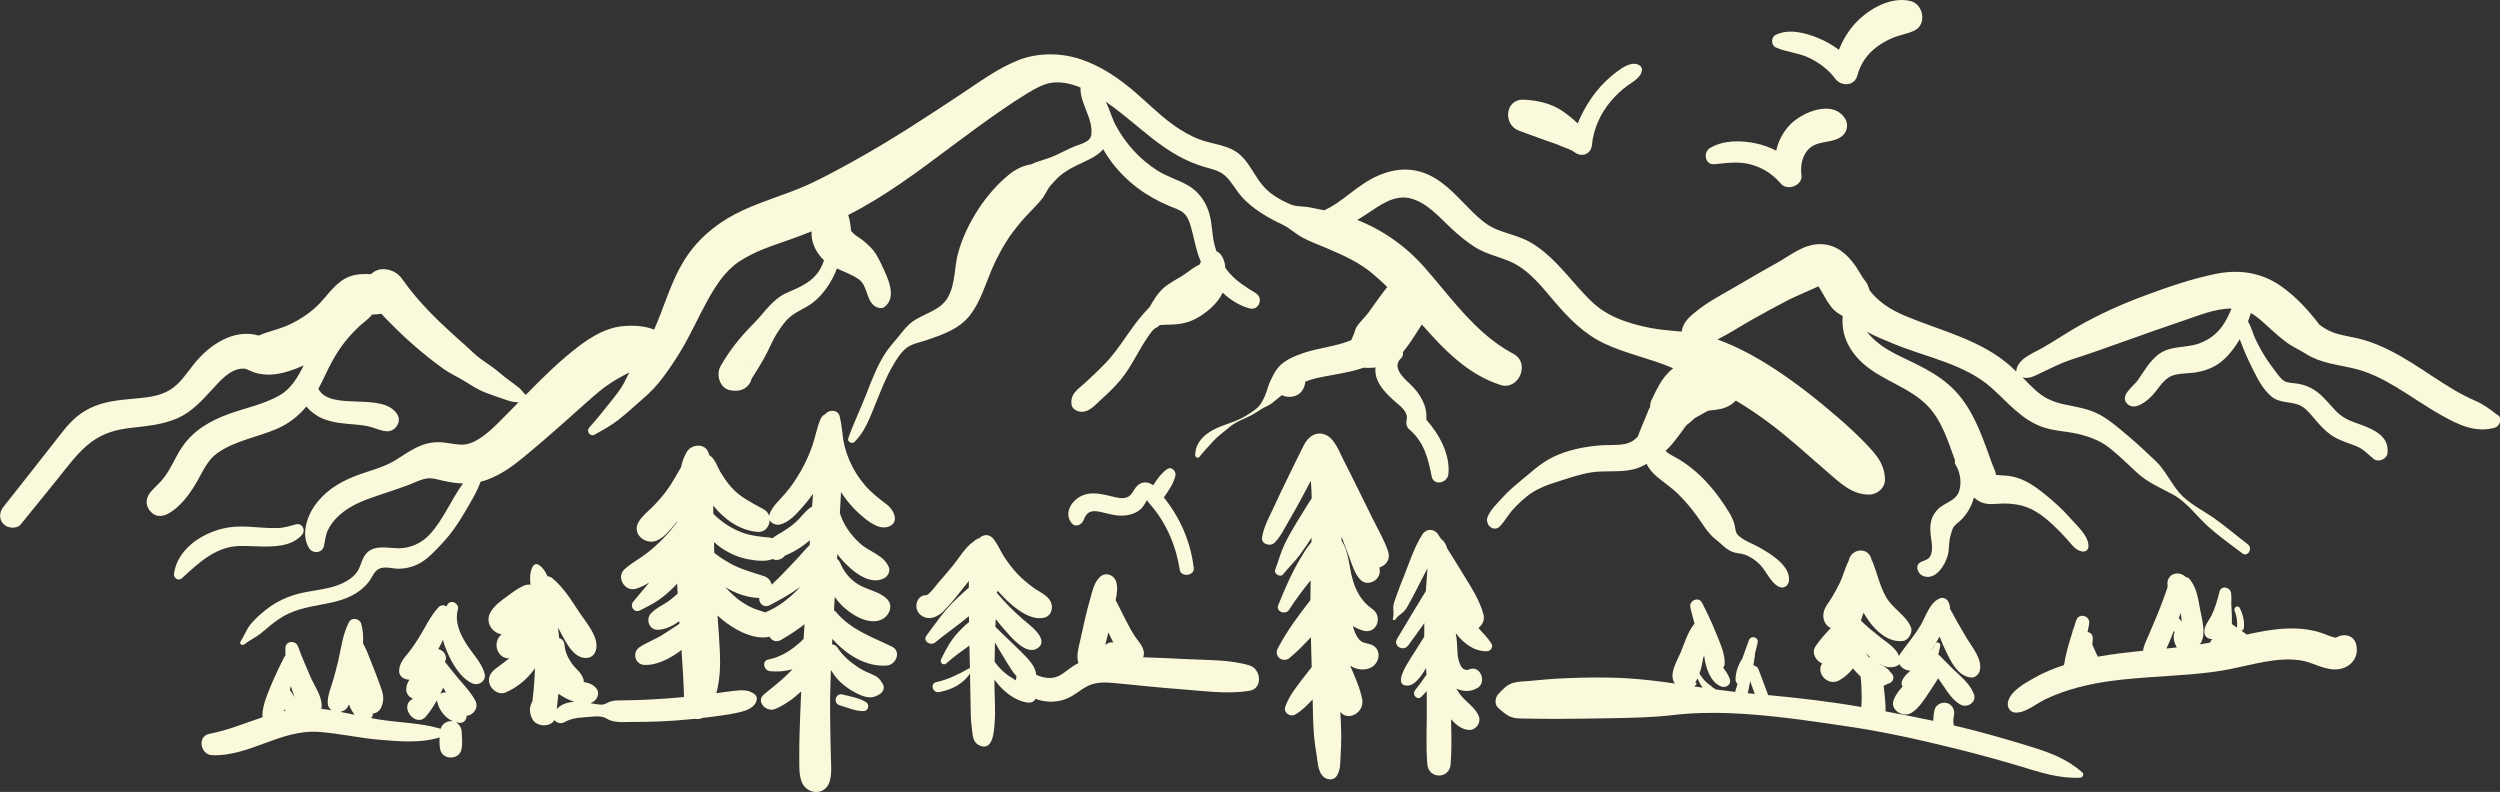
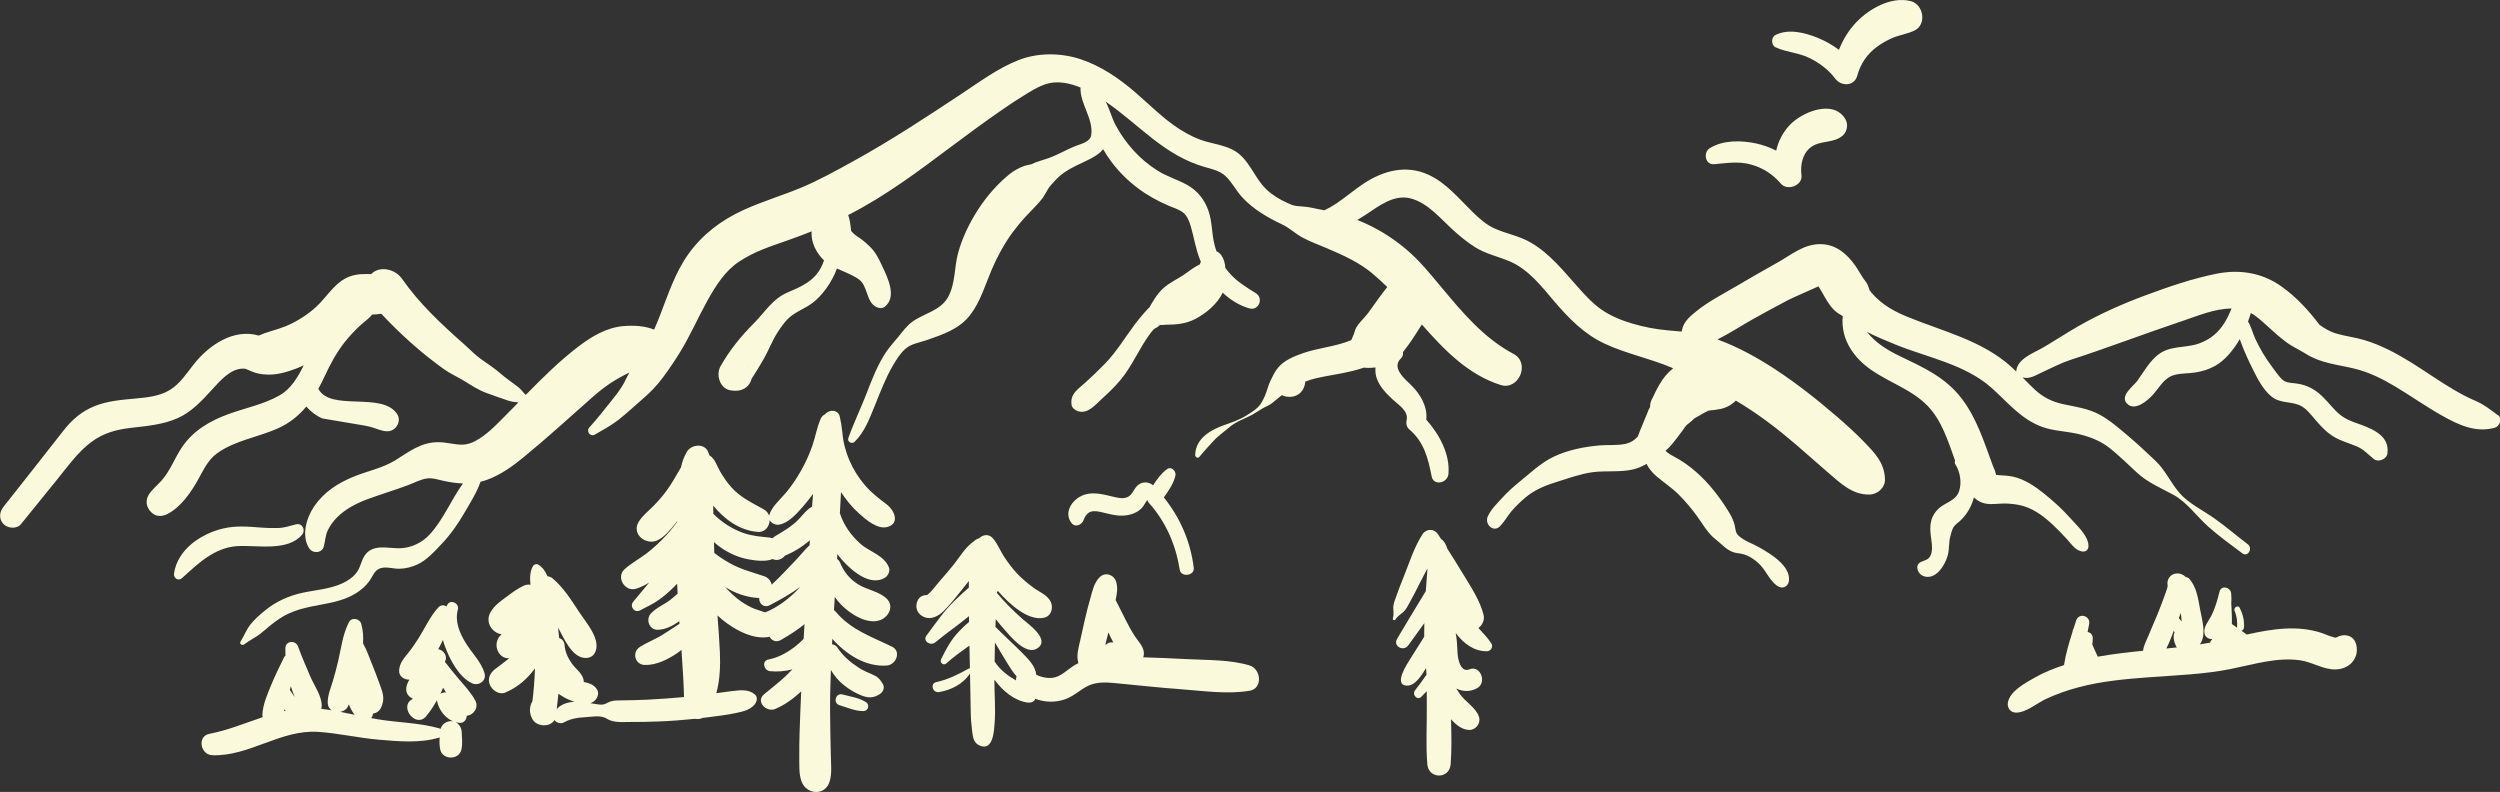
<svg xmlns="http://www.w3.org/2000/svg" width="584" height="185" viewBox="0 0 584 185" fill="none">
  <rect x="0" y="0" width="584" height="185" fill="#333333" stroke="none" />
  <g clip-path="url(#clip0_204_7273)">
-     <path d="M583.451 96.971C581.859 95.744 580.219 94.469 578.358 93.678C576.604 92.93 574.921 92.048 573.275 91.085C569.833 89.068 566.584 86.738 563.19 84.635C559.759 82.515 556.123 80.573 552.239 79.422C550.072 78.776 547.813 78.534 545.645 77.883C544.252 77.463 543.026 76.732 541.853 75.887C539.25 72.493 536.491 69.437 532.962 66.924C528.439 63.697 523.195 62.868 517.795 63.939C512.136 65.063 506.629 66.978 501.223 68.974C495.812 70.975 490.417 73.38 485.41 76.248C482.645 77.829 480.015 79.588 477.256 81.192C474.959 82.531 471.2 83.785 470.984 86.787C470.624 86.431 470.264 86.082 469.893 85.743C462.938 79.438 453.724 77.394 445.285 73.891C443.457 73.133 441.757 72.272 440.149 71.11C439.611 70.722 438.955 70.19 438.32 69.582C437.938 69.216 437.589 68.834 437.244 68.442C437.239 68.431 436.744 67.947 437.024 68.189C437.277 68.404 436.723 67.731 436.782 67.952C436.545 67.398 436.443 66.768 436.136 66.247C435.867 65.784 435.486 65.364 435.19 64.918C434.566 63.96 434.022 62.954 433.366 62.023C431.511 59.393 429.058 57.235 425.696 57.047C421.517 56.81 418.537 59.495 415.144 61.383C411.959 63.159 408.797 64.966 405.661 66.822C402.579 68.651 399.174 70.362 396.383 72.616C394.888 73.827 393.344 75.043 392.93 77.017C392.903 77.151 392.876 77.302 392.849 77.458C391.736 77.35 390.612 77.264 389.488 77.157C386.669 76.898 383.969 76.377 381.253 75.57C378.666 74.8 376.186 73.784 373.97 72.224C371.959 70.809 370.259 68.926 368.629 67.102C365.241 63.315 362.014 59.21 357.539 56.633C354.919 55.121 351.977 54.621 349.245 53.426C347.222 52.539 345.593 51.07 344.027 49.548C340.827 46.422 337.831 42.705 333.668 40.811C328.44 38.428 323.115 39.853 318.511 42.909C316.338 44.351 314.364 46.056 312.207 47.514C311.299 48.127 310.352 48.665 309.362 49.128C308.243 48.881 307.114 48.655 305.995 48.45C304.941 48.257 303.93 48.24 302.881 48.122C302.069 48.031 301.445 47.74 300.692 47.396C298.928 46.584 297.341 45.653 295.916 44.324C292.861 41.478 291.806 36.916 287.928 34.963C285.987 33.984 283.868 33.656 281.797 33.08C279.57 32.462 277.548 31.445 275.606 30.207C271.782 27.781 268.63 24.521 265.209 21.578C261.466 18.35 257.308 15.494 252.596 13.89C247.895 12.293 242.452 12.244 237.827 14.079C233.099 15.956 228.823 19.12 224.606 21.917C216.414 27.345 208.196 32.757 199.59 37.513C195.551 39.746 191.189 42.167 187.165 43.834C182.685 45.69 178.032 47.062 173.617 49.085C168.534 51.414 164.156 54.702 160.875 59.253C157.766 63.562 156.104 68.694 154.205 73.606C153.764 74.747 153.296 75.882 152.801 76.995C150.585 76.097 147.993 75.984 145.68 76.172C141.727 76.495 138.274 78.555 135.176 80.906C130.727 84.285 126.747 88.245 122.826 92.242C122.783 92.204 122.74 92.172 122.702 92.134C122.149 91.628 121.761 90.994 121.159 90.515C119.755 89.401 118.249 88.417 116.894 87.233C115.474 85.99 113.925 85.001 112.392 83.908C110.95 82.881 109.81 81.649 108.503 80.492C103.189 75.801 97.977 70.965 93.905 65.117C92.324 62.841 88.694 61.986 86.703 64.03C86.354 64.019 86.004 64.014 85.66 64.009C83.896 63.982 82.094 64.229 80.54 65.117C77.786 66.682 76.161 69.555 73.875 71.664C71.966 73.423 69.465 75.069 66.776 76.194C66.232 76.42 64.253 77.108 63.14 77.41C62.215 77.662 61.322 78.007 60.445 78.389C54.663 76.694 48.892 80.514 45.277 85.081C43.583 87.222 42.029 89.675 39.646 91.117C37.193 92.602 34.256 92.855 31.465 93.113C28.324 93.404 25.107 93.667 22.154 94.846C19.11 96.056 16.857 98.003 14.845 100.564C10.182 106.498 5.535 112.454 0.834 118.366C-0.14 119.587 -0.339 121.233 0.834 122.433C1.834 123.455 3.921 123.638 4.9 122.433C7.745 118.925 10.585 115.418 13.43 111.91C15.862 108.914 18.201 105.573 21.337 103.249C24.166 101.151 27.146 100.344 30.61 99.945C34.326 99.515 38.07 99.209 41.523 97.67C44.772 96.223 47.197 93.56 49.559 90.983C51.441 88.933 53.84 86.076 56.841 86.109C57.309 86.109 57.46 86.179 57.96 86.405C59.197 86.964 59.993 87.276 61.413 87.432C63.538 87.674 65.463 87.335 67.491 86.695C68.669 86.319 69.825 85.872 70.949 85.361C69.546 88.115 68.023 90.8 65.34 92.338C61.671 94.437 57.524 95.244 53.587 96.653C49.128 98.251 45.1 100.559 42.432 104.583C40.754 107.117 39.743 110.017 37.693 112.314C36.715 113.417 35.44 114.39 34.687 115.676C33.74 117.295 34.412 119.098 35.843 120.082C36.811 120.749 38.108 120.582 39.092 120.082C42.072 118.57 44.379 115.337 46.014 112.507C47.402 110.103 48.429 107.515 50.758 105.853C54.803 102.958 60.16 102.13 64.673 100.177C67.539 98.939 69.75 97.143 71.557 94.964C72.585 96.174 73.929 97.17 75.322 97.756C77.802 98.8 80.48 98.961 83.132 99.182C84.256 99.273 85.364 99.413 86.461 99.693C87.817 100.042 89.065 100.731 90.479 100.747C92.432 100.769 93.889 98.445 92.781 96.739C89.301 91.376 77.178 96.239 74.365 90.816C74.887 89.875 75.376 88.895 75.844 87.884C77.178 85.001 78.678 82.214 80.679 79.728C81.674 78.491 82.766 77.324 83.917 76.237C84.896 75.311 86.096 74.542 86.924 73.482C87.639 73.466 88.349 73.418 89.07 73.299C93.545 78.066 98.343 82.407 103.7 86.238C105.147 87.271 106.862 88.024 108.395 88.96C110.079 89.993 111.73 91.101 113.591 91.779C115.258 92.382 116.915 93 118.604 93.549C119.491 93.84 120.218 93.936 121.105 94.006C120.105 95.028 119.104 96.051 118.093 97.062C115.839 99.322 113.731 101.592 110.977 103.055C110.111 103.512 109.062 103.841 108.148 103.867C106.233 103.927 104.372 103.297 102.457 103.292C98.246 103.276 95.589 105.541 92.206 107.601C89.258 109.392 85.703 110.065 82.53 111.378C78.861 112.895 75.742 114.907 73.445 118.21C71.59 120.873 70.326 125.139 72.224 128.076C73.069 129.384 75.242 129.255 75.65 127.63C75.962 126.409 76 125.134 76.527 123.977C77.043 122.842 77.839 121.771 78.711 120.889C80.803 118.78 83.476 117.467 86.241 116.467C89.248 115.38 92.308 114.444 95.304 113.336C96.734 112.803 98.23 111.969 99.757 111.765C101.102 111.582 102.479 112.088 103.786 112.367C105.254 112.679 106.712 112.895 108.153 112.938C105.373 116.752 103.592 121.373 100.365 124.865C98.563 126.812 95.976 128.039 93.303 128.076C90.517 128.114 86.994 126.968 85.144 129.846C84.391 131.019 84.229 132.429 83.417 133.585C82.578 134.785 81.335 135.619 80.028 136.238C77.054 137.642 73.671 137.803 70.503 138.508C67.405 139.196 64.517 140.509 62.037 142.5C60.795 143.495 59.493 144.635 58.498 145.884C57.53 147.099 57.029 148.573 56.191 149.865C55.825 150.429 56.594 150.876 57.046 150.526C58.38 149.493 59.923 148.832 61.214 147.723C62.5 146.615 63.774 145.539 65.183 144.587C68.249 142.521 71.573 141.865 75.145 141.214C77.942 140.708 80.798 140.079 83.229 138.535C84.38 137.808 85.407 136.915 86.219 135.823C87.069 134.683 87.44 133.133 88.968 132.708C90.323 132.332 91.91 132.891 93.303 132.859C94.744 132.827 96.089 132.488 97.401 131.907C99.671 130.895 101.565 128.754 103.243 126.979C105.265 124.843 106.927 122.46 108.406 119.926C109.826 117.489 111.332 115.149 112.252 112.534C112.779 112.405 113.306 112.249 113.839 112.055C117.066 110.861 119.766 108.897 122.407 106.729C127.807 102.302 132.981 97.568 138.214 92.941C140.716 90.73 142.878 89.127 146.11 87.475C146.417 87.319 146.729 87.169 147.035 87.023C147.019 87.05 147.003 87.077 146.987 87.104C146.358 88.142 145.938 89.283 145.277 90.31C144.513 91.494 143.641 92.624 142.754 93.716C141.081 95.782 139.462 97.901 137.666 99.859C136.864 100.736 137.876 102.13 138.951 101.522C140.845 100.446 142.781 99.397 144.497 98.052C146.438 96.535 148.203 94.846 150.069 93.248C151.935 91.65 153.377 90.154 154.861 88.175C156.33 86.216 157.701 84.167 158.971 82.074C161.294 78.254 163.08 74.15 165.242 70.244C167.221 66.677 169.416 63.272 172.595 61.157C176.387 58.634 179.963 57.585 184.282 56.047C186.063 55.412 187.838 54.75 189.591 54.051C189.397 56.541 190.667 59.118 192.49 60.813C192.275 61.469 192.006 62.115 191.646 62.761C189.946 65.789 187.036 67.016 183.981 68.318C180.437 69.835 178.764 72.848 176.166 75.451C173.122 78.502 170.459 81.762 168.324 85.533C167.2 87.518 168.109 90.73 170.621 91.177C172.433 91.499 174.257 91.139 175.225 89.38C175.381 89.094 175.499 88.793 175.569 88.487C176.58 86.937 177.548 85.35 178.463 83.742C179.56 81.816 180.345 79.701 181.518 77.835C182.454 76.339 183.626 74.671 185.073 73.628C186.536 72.573 188.241 71.912 189.693 70.841C192.011 69.13 194.297 66.037 195.513 62.717C197.191 63.508 198.961 64.127 200.499 65.16C202.849 66.736 202.231 70.464 204.683 71.707C205.248 71.992 206.055 72.121 206.609 71.707C209.659 69.415 207.314 64.772 206.028 62.04C205.227 60.329 204.533 58.903 203.161 57.564C202.462 56.886 201.779 56.278 200.972 55.713C200.284 55.229 199.843 54.976 199.515 54.675C199.294 54.465 199.079 54.223 198.869 54.002C198.853 53.986 198.842 53.975 198.832 53.959C198.81 53.76 198.783 53.518 198.799 53.766C198.826 54.12 198.724 52.975 198.708 52.851C198.6 51.947 198.428 51.059 198.127 50.226C198.148 50.215 198.165 50.209 198.186 50.199C206.786 45.841 214.505 40.026 222.202 34.258C226.155 31.294 230.135 28.373 234.201 25.57C236.127 24.241 238.074 22.956 240.08 21.745C241.882 20.658 243.958 19.459 246.099 19.276C248.223 19.093 250.369 19.609 252.413 20.454C252.241 24.198 255.436 27.647 254.92 31.509C254.694 33.188 252.499 33.597 251.155 34.14C249.45 34.834 247.852 35.722 246.169 36.459C244.738 37.083 243.205 37.459 241.748 37.997C241.479 38.094 241.183 38.256 240.887 38.39C240.672 38.401 239.58 38.659 239.316 38.751C238.085 39.17 236.831 39.875 235.826 40.682C233.013 42.947 230.452 45.911 228.495 48.934C226.488 52.044 224.789 55.519 223.815 59.092C222.874 62.529 223.229 66.29 221.416 69.485C219.663 72.579 215.849 73.192 213.139 75.145C211.918 76.027 210.917 77.34 209.987 78.513C208.997 79.75 207.905 80.88 207.012 82.208C204.985 85.227 203.678 88.675 202.376 92.048C201.037 95.518 199.391 98.864 198.159 102.361C197.858 103.216 199.031 103.803 199.628 103.216C202 100.871 203.124 97.772 204.366 94.727C205.657 91.564 206.851 88.336 208.588 85.377C209.39 84.011 210.315 82.51 211.525 81.461C212.907 80.266 214.811 80.035 216.484 79.449C220.26 78.125 224.03 76.909 226.591 73.633C228.984 70.572 230.173 66.505 231.673 62.949C232.889 60.065 234.723 56.74 236.509 54.33C237.273 53.308 238.343 51.953 239.575 50.613C240.957 49.107 242.527 47.654 243.668 46.132C243.635 46.175 244.808 44.211 244.959 43.931C245.405 43.302 246.002 42.688 246.513 42.129C247.901 40.601 249.482 39.649 251.311 38.729C253.575 37.594 256.211 36.69 257.701 34.861C258.287 35.894 258.932 36.895 259.658 37.847C263.219 42.527 267.71 45.83 273.105 48.101C274.218 48.569 275.531 48.94 276.467 49.736C277.402 50.532 277.833 51.753 278.172 52.894C278.951 55.525 279.312 58.236 280.371 60.786C280.42 60.899 280.474 61.017 280.527 61.13C280.441 61.346 280.355 61.555 280.258 61.765C279.021 62.346 277.779 63.315 276.805 64.003C275.133 65.192 273.159 66.004 271.658 67.414C270.19 68.791 269.308 70.416 268.323 72.121C268.743 71.39 268.065 72.25 267.898 72.423C267.549 72.767 267.237 73.138 266.919 73.515C266.296 74.252 265.677 74.994 265.102 75.763C262.735 78.921 260.836 82.176 258.05 85.027C256.544 86.566 255 88.067 253.392 89.503C251.676 91.037 249.971 92.021 250.316 94.555C250.413 95.281 251.171 95.862 251.816 96.056C254.086 96.745 255.694 94.727 257.222 93.334C258.814 91.887 260.384 90.407 261.761 88.745C264.494 85.458 266.043 81.541 268.544 78.12C268.834 77.722 269.146 77.281 269.507 76.936C269.813 76.651 270.539 76.42 270.722 76.086C271.061 75.957 271.05 75.887 270.695 75.876C270.157 75.774 270.33 75.79 271.222 75.93C271.464 75.946 272.158 75.866 272.201 75.86C274.638 75.828 276.886 75.731 279.274 74.483C281.652 73.24 284.389 71.013 285.616 68.372C287.444 70.077 289.569 71.411 291.892 72.046C294.039 72.632 295.233 69.668 293.382 68.506C291.091 67.07 288.95 65.8 287.148 63.729C286.826 63.358 286.525 62.965 286.234 62.556C286.175 61.534 285.906 60.533 285.336 59.683C285.013 59.204 284.61 58.882 284.174 58.699C283.943 58.064 283.749 57.418 283.609 56.767C283.071 54.282 283.136 51.684 282.297 49.252C281.409 46.664 279.715 44.512 277.3 43.183C275.052 41.946 272.61 41.241 270.41 39.864C268.334 38.557 266.484 37.002 264.827 35.189C263.171 33.376 261.74 31.364 260.589 29.196C259.718 27.561 259.207 25.468 258.292 23.752C258.389 23.822 258.491 23.886 258.588 23.956C262.353 26.565 265.763 29.686 269.383 32.494C273.051 35.334 276.859 37.701 281.356 38.993C283.109 39.498 284.916 39.859 286.293 41.145C287.789 42.543 288.719 44.469 290.096 45.992C292.629 48.8 296.104 50.834 299.498 52.42C301.181 53.206 302.521 54.535 304.166 55.439C305.947 56.418 308.109 57.192 309.814 57.929C311.992 58.871 313.579 59.538 315.639 60.619C317.425 61.555 319.189 62.717 320.372 63.702C321.652 64.762 322.879 65.886 324.067 67.048C322.518 68.942 321.158 70.997 319.711 72.966C319.673 73.014 319.458 73.294 319.329 73.456C319.194 73.612 319.028 73.811 318.995 73.848C318.28 74.688 317.398 75.527 316.844 76.479C316.559 76.969 316.44 77.517 316.279 78.039C316.252 78.088 316.198 78.2 316.112 78.373C315.908 78.878 315.768 79.233 315.677 79.449C315.666 79.449 315.655 79.459 315.644 79.459C315.65 79.438 315.655 79.422 315.666 79.4C315.757 79.163 315.747 79.174 315.634 79.427C315.628 79.443 315.618 79.454 315.612 79.47C312.025 80.976 307.985 81.235 304.317 82.52C302.273 83.236 299.993 84.167 298.573 85.867C297.76 86.835 297.314 87.857 296.765 88.976C296.19 90.144 295.986 91.413 295.437 92.575C295.012 93.474 294.576 94.431 293.856 95.125C293.087 95.868 292.086 96.481 291.182 97.046C289.37 98.181 287.595 98.703 285.642 99.424C282.437 100.607 279.263 102.625 279.194 106.326C279.183 106.783 279.855 107.138 280.172 106.735C281.173 105.465 282.324 104.282 283.405 103.077C284.551 101.796 285.987 100.839 287.283 99.725C288.762 98.461 290.736 97.837 292.436 96.933C293.232 96.508 293.947 95.986 294.716 95.523C295.507 95.045 296.362 94.776 297.088 94.216C297.906 93.581 298.669 92.925 299.444 92.301C299.939 92.554 300.525 92.704 301.214 92.704C303.564 92.704 304.796 90.967 304.914 89.148C305.732 88.826 306.571 88.551 307.485 88.347C311.25 87.491 314.988 87.136 318.613 85.877C319.076 85.926 319.544 85.947 320.012 85.931C320.442 85.915 320.883 85.888 321.314 85.824C321.227 86.749 321.335 87.685 321.663 88.535C322.405 90.477 323.879 91.967 325.374 93.355C326.66 94.55 329.069 96.024 328.591 98.09C328.419 98.826 328.553 99.741 329.166 100.263C332.652 103.222 333.588 106.977 334.432 111.27C334.895 113.626 338.159 112.836 338.353 110.737C338.778 106.116 336.218 101.452 333.173 98.025C333.539 94.996 331.748 91.994 329.607 89.928C328.128 88.497 324.976 85.877 327.257 83.731C327.687 83.327 327.816 82.773 327.725 82.257C328.171 81.703 328.596 81.122 329.01 80.557C329.968 79.249 330.818 77.867 331.689 76.506C331.839 76.269 331.995 76.038 332.146 75.806C337.358 81.697 342.828 87.459 350.525 89.928C354.779 91.295 357.549 84.802 353.58 82.682C346.62 78.975 341.763 73.165 336.637 67.016C334.125 64.003 331.597 60.878 328.596 58.333C325.213 55.465 321.615 53.249 317.522 51.56C317.366 51.495 317.21 51.441 317.059 51.377C317.758 50.968 318.447 50.543 319.119 50.096C322.228 48.031 325.745 45.276 329.693 46.395C333.512 47.471 336.304 50.839 339.122 53.443C340.827 55.014 342.624 56.514 344.592 57.752C347.12 59.339 349.987 59.909 352.692 61.06C357.049 62.922 360.093 66.892 363.078 70.394C366.429 74.327 370.028 78.017 374.772 80.245C379.822 82.623 385.351 83.693 390.493 85.877C390.612 85.926 390.725 85.98 390.843 86.028C389.531 87.072 388.444 88.384 387.557 89.971C387.024 90.924 386.519 91.887 386.083 92.887C385.701 93.49 385.491 94.135 385.464 94.835C385.411 95.658 385.367 95.766 385.335 95.157C385.142 95.642 384.953 96.126 384.765 96.61C384.06 98.423 383.238 100.166 382.587 101.99C381.699 102.91 380.78 103.507 379.386 103.749C377.531 104.077 375.584 103.889 373.707 104.045C370.06 104.352 366.257 105.11 362.933 106.692C359.803 108.182 357.27 110.689 354.607 112.836C353.295 113.895 352.058 115.052 350.923 116.295C349.723 117.607 348.25 119.022 347.534 120.663C346.76 122.449 348.863 124.537 350.433 122.901C351.471 121.82 352.176 120.464 353.16 119.324C354.139 118.194 355.242 117.15 356.382 116.187C358.555 114.347 361.196 113.32 363.88 112.502C366.569 111.679 369.194 110.694 372.002 110.312C375.084 109.893 378.235 110.361 381.291 109.704C382.517 109.441 383.609 108.957 384.641 108.36C385.168 109.484 386.024 110.468 386.965 111.27C388.681 112.728 390.542 113.933 392.139 115.525C393.71 117.086 395.151 118.812 396.453 120.609C397.835 122.519 398.949 124.59 400.842 126.054C402.493 127.329 403.655 128.948 405.887 129.222C407.086 129.368 407.807 129.545 408.899 130.169C409.835 130.707 410.62 131.342 411.352 132.149C412.691 133.623 413.691 136.114 415.488 137.034C416.639 137.626 417.774 136.872 417.903 135.651C418.274 132.101 413.492 129.308 410.905 127.834C409.313 126.931 407.597 126.425 406.199 125.204C405.36 124.472 405.457 123.708 405.22 122.691C404.978 121.648 404.489 120.652 403.94 119.743C401.831 116.262 399.255 112.895 396.184 110.221C394.554 108.801 392.844 107.579 390.924 106.59C390.407 106.326 389.606 105.874 389.063 105.309C390.187 104.357 391.133 103.093 392.01 101.947C392.344 101.511 392.666 101.075 392.989 100.64C393.204 100.349 393.414 100.059 393.629 99.768C393.833 99.51 393.941 99.365 393.952 99.332C394.49 98.88 395.178 98.375 395.452 98.068C395.678 97.869 395.807 97.756 395.84 97.718C396.028 97.595 396.216 97.482 396.421 97.385C397.018 97.035 397.631 96.712 398.228 96.363C398.696 96.088 399.712 95.814 398.502 96.094C398.69 96.029 398.884 95.97 399.083 95.921C399.148 95.916 399.228 95.905 399.32 95.895C401.089 95.722 401.541 95.647 400.67 95.674C401.423 95.663 402.143 95.529 402.843 95.27C403.832 94.948 404.736 94.345 405.5 93.581C410.921 96.825 415.149 100.085 419.812 104.083C422.233 106.159 424.594 108.3 427.014 110.372C429.897 112.836 432.705 115.633 436.733 115.525C438.632 115.477 440.396 113.917 440.332 111.926C440.213 108.112 437.96 105.82 435.453 103.233C433.452 101.167 431.322 99.23 429.144 97.353C424.535 93.382 419.737 89.579 414.643 86.249C410.437 83.499 405.946 81.019 401.197 79.293C401.299 79.239 401.407 79.19 401.509 79.136C404.225 77.77 406.807 76.054 409.458 74.569C412.228 73.02 415.02 71.503 417.833 70.029C418.597 69.63 423.411 67.527 424.787 66.897C424.814 66.935 424.841 66.968 424.863 66.994C425.411 67.812 425.852 68.694 426.347 69.539C427.138 70.895 427.993 72.213 429.3 73.122C429.644 73.359 430.01 73.558 430.365 73.784C430.397 73.805 430.43 73.832 430.462 73.859C430.311 75.204 430.462 76.624 430.72 77.765C431.355 80.562 433.178 83.139 435.319 85.011C439.831 88.96 446.092 90.477 450.277 94.797C453.638 98.267 455.08 103.114 456.715 107.612C456.602 107.881 456.597 108.193 456.769 108.462C457.904 110.232 458.312 112.728 457.64 114.745C456.849 117.118 454.192 117.365 452.622 119.038C450.556 121.244 450.782 123.509 451.18 126.253C451.336 127.318 451.449 128.663 451.019 129.685C450.562 130.772 449.75 130.815 448.765 131.261C447.189 131.977 447.953 134.01 449.19 134.527C452.1 135.732 454.343 132.079 454.983 129.776C455.397 128.281 455.193 126.721 455.612 125.236C455.795 124.59 455.994 123.687 456.349 123.132C456.731 122.53 457.446 122.083 457.957 121.599C459.496 120.141 460.598 118.221 461.104 116.203C461.491 116.564 461.921 116.881 462.395 117.134C464.062 118.016 465.692 117.731 467.472 117.64C468.779 117.57 470.151 117.693 471.436 117.919C474.567 118.474 477.116 120.346 479.397 122.449C480.596 123.557 481.731 124.73 482.834 125.941C483.872 127.081 484.748 128.539 486.367 128.824C487.147 128.964 487.814 128.501 487.863 127.684C487.997 125.268 485.125 122.745 483.64 121.061C481.769 118.942 479.682 117.064 477.482 115.294C475.352 113.583 472.926 111.932 470.221 111.34C468.897 111.049 467.569 111.092 466.251 110.926C466.251 110.899 466.246 110.872 466.24 110.84C466.181 110.156 465.746 109.376 465.509 108.731C463.53 103.378 461.782 97.745 458.285 93.145C454.451 88.094 449.271 85.824 443.72 83.15C440.81 81.746 438.169 80.1 436.136 77.544C436.136 77.544 436.136 77.539 436.131 77.533C438.299 78.652 440.563 79.583 442.811 80.498C450.261 83.526 458.974 85.076 465.159 90.547C468.967 93.915 472.044 97.88 476.971 99.693C479.639 100.677 482.527 100.715 485.281 101.334C487.803 101.904 490.401 102.834 492.483 104.416C494.882 106.24 497.017 108.424 499.238 110.452C501.75 112.749 504.757 113.971 507.72 115.595C510.872 117.322 513.18 120.631 515.848 123.019C518.354 125.263 521.145 127.243 523.824 129.271C525.099 130.234 526.336 128.082 525.077 127.13C522.474 125.161 519.978 123.009 517.316 121.12C514.643 119.221 511.222 117.602 509.081 115.1C507.07 112.749 505.784 109.785 503.53 107.655C501.379 105.621 499.201 103.566 496.931 101.667C494.892 99.962 492.805 98.116 490.455 96.852C487.83 95.437 485.001 95.055 482.124 94.447C479.456 93.888 477.369 92.882 475.363 91.042C474.357 90.122 473.416 89.138 472.464 88.164C474.12 88.632 475.535 87.658 477.148 86.916C479.284 85.937 481.473 84.785 483.705 84.059C488.099 82.639 492.461 81.089 496.823 79.529C501.105 78.001 505.391 76.463 509.7 75.021C513.443 73.773 517.294 72.084 521.296 72.073C520.839 73.149 520.36 74.209 519.747 75.231C518.284 77.662 516.31 79.32 513.626 80.261C510.388 81.391 506.908 80.621 504.031 82.935C502.089 84.495 500.787 86.814 499.378 88.831C498.442 90.176 495.215 92.344 496.78 94.178C498.582 96.287 501.702 93.576 502.955 92.172C504.552 90.386 505.59 88.142 508.102 87.545C509.598 87.185 511.238 87.249 512.766 87.018C514.438 86.77 516.057 86.265 517.536 85.425C519.828 84.124 521.812 81.627 523.205 79.233C523.281 79.432 523.356 79.621 523.415 79.798C524.26 82.128 525.314 84.366 526.416 86.582C527.465 88.686 528.713 91.031 530.537 92.564C532.537 94.248 534.807 93.716 537.05 94.603C538.685 95.254 539.852 96.895 540.966 98.181C542.257 99.677 543.617 101.134 545.349 102.124C546.99 103.066 548.829 103.555 550.561 104.282C552.245 104.992 553.17 106.186 554.579 107.267C555.595 108.047 557.5 107.257 557.688 106.003C558.392 101.393 553.369 99.876 549.889 98.627C548.194 98.02 546.866 97.234 545.607 95.943C544.263 94.56 543.101 93.022 541.595 91.801C539.944 90.456 538.185 89.772 536.071 89.541C534.861 89.406 533.866 89.417 532.968 88.508C532.102 87.631 531.408 86.539 530.66 85.555C529.122 83.532 527.869 81.348 526.793 79.05C526.32 78.044 525.895 76.312 525.136 75.102C525.378 74.451 525.599 73.789 525.787 73.122C527.212 73.902 528.423 75.048 529.832 76.328C531.182 77.555 532.527 78.765 533.984 79.863C535.479 80.987 537.195 81.735 538.626 82.639C542.149 84.866 545.962 85.146 549.905 86.087C553.396 86.921 556.537 88.503 559.603 90.337C563.26 92.532 566.745 95.007 570.467 97.094C574.308 99.246 578.266 101.14 582.736 99.935C583.914 99.617 584.619 97.799 583.521 96.949L583.451 96.971ZM174.94 85.899C174.94 85.899 174.95 85.937 174.956 85.958C174.762 85.608 174.644 85.409 174.94 85.899ZM198.74 53.911C198.466 53.604 198.659 53.658 198.74 53.911V53.911ZM190.57 53.669C190.441 53.722 190.333 53.755 190.236 53.766C190.344 53.722 190.446 53.679 190.554 53.636C190.586 53.647 190.597 53.658 190.57 53.669ZM393.193 100.075C393.258 99.929 393.473 99.714 393.742 99.483C393.629 99.601 393.452 99.79 393.193 100.075ZM425.056 66.779C425.056 66.779 425.089 66.763 425.089 66.758C425.089 66.774 425.078 66.779 425.056 66.779ZM466.187 111.055C466.23 111.302 466.278 111.179 466.187 111.055V111.055ZM430.193 73.746C430.032 73.628 430.102 73.681 430.193 73.746V73.746Z" fill="#FBF9DB" />
-     <path d="M354.871 30.552C357.114 31.337 359.33 32.219 361.578 32.989C362.594 33.339 363.595 33.634 364.574 34.081C365.601 34.549 366.87 34.85 367.774 35.544C369.458 36.846 371.69 36.044 371.883 33.839C372.211 30.143 373.884 26.495 376.261 23.676C377.418 22.305 378.736 21.04 380.193 19.991C381.511 19.039 383.447 18.076 383.566 16.279C383.593 15.86 383.318 15.478 382.979 15.262C381.296 14.181 379.031 15.757 377.681 16.763C375.88 18.114 374.266 19.658 372.868 21.422C371.055 23.714 369.624 26.2 368.554 28.852C367.457 27.76 366.16 26.748 364.886 25.871C362.352 24.134 358.862 23.37 355.85 23.284C351.504 23.16 351.084 29.212 354.871 30.536V30.552Z" fill="#FBF9DB" />
+     <path d="M583.451 96.971C581.859 95.744 580.219 94.469 578.358 93.678C576.604 92.93 574.921 92.048 573.275 91.085C569.833 89.068 566.584 86.738 563.19 84.635C559.759 82.515 556.123 80.573 552.239 79.422C550.072 78.776 547.813 78.534 545.645 77.883C544.252 77.463 543.026 76.732 541.853 75.887C539.25 72.493 536.491 69.437 532.962 66.924C528.439 63.697 523.195 62.868 517.795 63.939C512.136 65.063 506.629 66.978 501.223 68.974C495.812 70.975 490.417 73.38 485.41 76.248C482.645 77.829 480.015 79.588 477.256 81.192C474.959 82.531 471.2 83.785 470.984 86.787C470.624 86.431 470.264 86.082 469.893 85.743C462.938 79.438 453.724 77.394 445.285 73.891C443.457 73.133 441.757 72.272 440.149 71.11C439.611 70.722 438.955 70.19 438.32 69.582C437.938 69.216 437.589 68.834 437.244 68.442C437.239 68.431 436.744 67.947 437.024 68.189C437.277 68.404 436.723 67.731 436.782 67.952C436.545 67.398 436.443 66.768 436.136 66.247C435.867 65.784 435.486 65.364 435.19 64.918C434.566 63.96 434.022 62.954 433.366 62.023C431.511 59.393 429.058 57.235 425.696 57.047C421.517 56.81 418.537 59.495 415.144 61.383C411.959 63.159 408.797 64.966 405.661 66.822C402.579 68.651 399.174 70.362 396.383 72.616C394.888 73.827 393.344 75.043 392.93 77.017C392.903 77.151 392.876 77.302 392.849 77.458C391.736 77.35 390.612 77.264 389.488 77.157C386.669 76.898 383.969 76.377 381.253 75.57C378.666 74.8 376.186 73.784 373.97 72.224C371.959 70.809 370.259 68.926 368.629 67.102C365.241 63.315 362.014 59.21 357.539 56.633C354.919 55.121 351.977 54.621 349.245 53.426C347.222 52.539 345.593 51.07 344.027 49.548C340.827 46.422 337.831 42.705 333.668 40.811C328.44 38.428 323.115 39.853 318.511 42.909C316.338 44.351 314.364 46.056 312.207 47.514C311.299 48.127 310.352 48.665 309.362 49.128C308.243 48.881 307.114 48.655 305.995 48.45C304.941 48.257 303.93 48.24 302.881 48.122C302.069 48.031 301.445 47.74 300.692 47.396C298.928 46.584 297.341 45.653 295.916 44.324C292.861 41.478 291.806 36.916 287.928 34.963C285.987 33.984 283.868 33.656 281.797 33.08C279.57 32.462 277.548 31.445 275.606 30.207C271.782 27.781 268.63 24.521 265.209 21.578C261.466 18.35 257.308 15.494 252.596 13.89C247.895 12.293 242.452 12.244 237.827 14.079C233.099 15.956 228.823 19.12 224.606 21.917C216.414 27.345 208.196 32.757 199.59 37.513C195.551 39.746 191.189 42.167 187.165 43.834C182.685 45.69 178.032 47.062 173.617 49.085C168.534 51.414 164.156 54.702 160.875 59.253C157.766 63.562 156.104 68.694 154.205 73.606C153.764 74.747 153.296 75.882 152.801 76.995C150.585 76.097 147.993 75.984 145.68 76.172C141.727 76.495 138.274 78.555 135.176 80.906C130.727 84.285 126.747 88.245 122.826 92.242C122.783 92.204 122.74 92.172 122.702 92.134C122.149 91.628 121.761 90.994 121.159 90.515C119.755 89.401 118.249 88.417 116.894 87.233C115.474 85.99 113.925 85.001 112.392 83.908C110.95 82.881 109.81 81.649 108.503 80.492C103.189 75.801 97.977 70.965 93.905 65.117C92.324 62.841 88.694 61.986 86.703 64.03C86.354 64.019 86.004 64.014 85.66 64.009C83.896 63.982 82.094 64.229 80.54 65.117C77.786 66.682 76.161 69.555 73.875 71.664C71.966 73.423 69.465 75.069 66.776 76.194C66.232 76.42 64.253 77.108 63.14 77.41C62.215 77.662 61.322 78.007 60.445 78.389C54.663 76.694 48.892 80.514 45.277 85.081C43.583 87.222 42.029 89.675 39.646 91.117C37.193 92.602 34.256 92.855 31.465 93.113C28.324 93.404 25.107 93.667 22.154 94.846C19.11 96.056 16.857 98.003 14.845 100.564C10.182 106.498 5.535 112.454 0.834 118.366C-0.14 119.587 -0.339 121.233 0.834 122.433C1.834 123.455 3.921 123.638 4.9 122.433C7.745 118.925 10.585 115.418 13.43 111.91C15.862 108.914 18.201 105.573 21.337 103.249C24.166 101.151 27.146 100.344 30.61 99.945C34.326 99.515 38.07 99.209 41.523 97.67C44.772 96.223 47.197 93.56 49.559 90.983C51.441 88.933 53.84 86.076 56.841 86.109C57.309 86.109 57.46 86.179 57.96 86.405C59.197 86.964 59.993 87.276 61.413 87.432C63.538 87.674 65.463 87.335 67.491 86.695C68.669 86.319 69.825 85.872 70.949 85.361C69.546 88.115 68.023 90.8 65.34 92.338C61.671 94.437 57.524 95.244 53.587 96.653C49.128 98.251 45.1 100.559 42.432 104.583C40.754 107.117 39.743 110.017 37.693 112.314C36.715 113.417 35.44 114.39 34.687 115.676C33.74 117.295 34.412 119.098 35.843 120.082C36.811 120.749 38.108 120.582 39.092 120.082C42.072 118.57 44.379 115.337 46.014 112.507C47.402 110.103 48.429 107.515 50.758 105.853C54.803 102.958 60.16 102.13 64.673 100.177C67.539 98.939 69.75 97.143 71.557 94.964C72.585 96.174 73.929 97.17 75.322 97.756C84.256 99.273 85.364 99.413 86.461 99.693C87.817 100.042 89.065 100.731 90.479 100.747C92.432 100.769 93.889 98.445 92.781 96.739C89.301 91.376 77.178 96.239 74.365 90.816C74.887 89.875 75.376 88.895 75.844 87.884C77.178 85.001 78.678 82.214 80.679 79.728C81.674 78.491 82.766 77.324 83.917 76.237C84.896 75.311 86.096 74.542 86.924 73.482C87.639 73.466 88.349 73.418 89.07 73.299C93.545 78.066 98.343 82.407 103.7 86.238C105.147 87.271 106.862 88.024 108.395 88.96C110.079 89.993 111.73 91.101 113.591 91.779C115.258 92.382 116.915 93 118.604 93.549C119.491 93.84 120.218 93.936 121.105 94.006C120.105 95.028 119.104 96.051 118.093 97.062C115.839 99.322 113.731 101.592 110.977 103.055C110.111 103.512 109.062 103.841 108.148 103.867C106.233 103.927 104.372 103.297 102.457 103.292C98.246 103.276 95.589 105.541 92.206 107.601C89.258 109.392 85.703 110.065 82.53 111.378C78.861 112.895 75.742 114.907 73.445 118.21C71.59 120.873 70.326 125.139 72.224 128.076C73.069 129.384 75.242 129.255 75.65 127.63C75.962 126.409 76 125.134 76.527 123.977C77.043 122.842 77.839 121.771 78.711 120.889C80.803 118.78 83.476 117.467 86.241 116.467C89.248 115.38 92.308 114.444 95.304 113.336C96.734 112.803 98.23 111.969 99.757 111.765C101.102 111.582 102.479 112.088 103.786 112.367C105.254 112.679 106.712 112.895 108.153 112.938C105.373 116.752 103.592 121.373 100.365 124.865C98.563 126.812 95.976 128.039 93.303 128.076C90.517 128.114 86.994 126.968 85.144 129.846C84.391 131.019 84.229 132.429 83.417 133.585C82.578 134.785 81.335 135.619 80.028 136.238C77.054 137.642 73.671 137.803 70.503 138.508C67.405 139.196 64.517 140.509 62.037 142.5C60.795 143.495 59.493 144.635 58.498 145.884C57.53 147.099 57.029 148.573 56.191 149.865C55.825 150.429 56.594 150.876 57.046 150.526C58.38 149.493 59.923 148.832 61.214 147.723C62.5 146.615 63.774 145.539 65.183 144.587C68.249 142.521 71.573 141.865 75.145 141.214C77.942 140.708 80.798 140.079 83.229 138.535C84.38 137.808 85.407 136.915 86.219 135.823C87.069 134.683 87.44 133.133 88.968 132.708C90.323 132.332 91.91 132.891 93.303 132.859C94.744 132.827 96.089 132.488 97.401 131.907C99.671 130.895 101.565 128.754 103.243 126.979C105.265 124.843 106.927 122.46 108.406 119.926C109.826 117.489 111.332 115.149 112.252 112.534C112.779 112.405 113.306 112.249 113.839 112.055C117.066 110.861 119.766 108.897 122.407 106.729C127.807 102.302 132.981 97.568 138.214 92.941C140.716 90.73 142.878 89.127 146.11 87.475C146.417 87.319 146.729 87.169 147.035 87.023C147.019 87.05 147.003 87.077 146.987 87.104C146.358 88.142 145.938 89.283 145.277 90.31C144.513 91.494 143.641 92.624 142.754 93.716C141.081 95.782 139.462 97.901 137.666 99.859C136.864 100.736 137.876 102.13 138.951 101.522C140.845 100.446 142.781 99.397 144.497 98.052C146.438 96.535 148.203 94.846 150.069 93.248C151.935 91.65 153.377 90.154 154.861 88.175C156.33 86.216 157.701 84.167 158.971 82.074C161.294 78.254 163.08 74.15 165.242 70.244C167.221 66.677 169.416 63.272 172.595 61.157C176.387 58.634 179.963 57.585 184.282 56.047C186.063 55.412 187.838 54.75 189.591 54.051C189.397 56.541 190.667 59.118 192.49 60.813C192.275 61.469 192.006 62.115 191.646 62.761C189.946 65.789 187.036 67.016 183.981 68.318C180.437 69.835 178.764 72.848 176.166 75.451C173.122 78.502 170.459 81.762 168.324 85.533C167.2 87.518 168.109 90.73 170.621 91.177C172.433 91.499 174.257 91.139 175.225 89.38C175.381 89.094 175.499 88.793 175.569 88.487C176.58 86.937 177.548 85.35 178.463 83.742C179.56 81.816 180.345 79.701 181.518 77.835C182.454 76.339 183.626 74.671 185.073 73.628C186.536 72.573 188.241 71.912 189.693 70.841C192.011 69.13 194.297 66.037 195.513 62.717C197.191 63.508 198.961 64.127 200.499 65.16C202.849 66.736 202.231 70.464 204.683 71.707C205.248 71.992 206.055 72.121 206.609 71.707C209.659 69.415 207.314 64.772 206.028 62.04C205.227 60.329 204.533 58.903 203.161 57.564C202.462 56.886 201.779 56.278 200.972 55.713C200.284 55.229 199.843 54.976 199.515 54.675C199.294 54.465 199.079 54.223 198.869 54.002C198.853 53.986 198.842 53.975 198.832 53.959C198.81 53.76 198.783 53.518 198.799 53.766C198.826 54.12 198.724 52.975 198.708 52.851C198.6 51.947 198.428 51.059 198.127 50.226C198.148 50.215 198.165 50.209 198.186 50.199C206.786 45.841 214.505 40.026 222.202 34.258C226.155 31.294 230.135 28.373 234.201 25.57C236.127 24.241 238.074 22.956 240.08 21.745C241.882 20.658 243.958 19.459 246.099 19.276C248.223 19.093 250.369 19.609 252.413 20.454C252.241 24.198 255.436 27.647 254.92 31.509C254.694 33.188 252.499 33.597 251.155 34.14C249.45 34.834 247.852 35.722 246.169 36.459C244.738 37.083 243.205 37.459 241.748 37.997C241.479 38.094 241.183 38.256 240.887 38.39C240.672 38.401 239.58 38.659 239.316 38.751C238.085 39.17 236.831 39.875 235.826 40.682C233.013 42.947 230.452 45.911 228.495 48.934C226.488 52.044 224.789 55.519 223.815 59.092C222.874 62.529 223.229 66.29 221.416 69.485C219.663 72.579 215.849 73.192 213.139 75.145C211.918 76.027 210.917 77.34 209.987 78.513C208.997 79.75 207.905 80.88 207.012 82.208C204.985 85.227 203.678 88.675 202.376 92.048C201.037 95.518 199.391 98.864 198.159 102.361C197.858 103.216 199.031 103.803 199.628 103.216C202 100.871 203.124 97.772 204.366 94.727C205.657 91.564 206.851 88.336 208.588 85.377C209.39 84.011 210.315 82.51 211.525 81.461C212.907 80.266 214.811 80.035 216.484 79.449C220.26 78.125 224.03 76.909 226.591 73.633C228.984 70.572 230.173 66.505 231.673 62.949C232.889 60.065 234.723 56.74 236.509 54.33C237.273 53.308 238.343 51.953 239.575 50.613C240.957 49.107 242.527 47.654 243.668 46.132C243.635 46.175 244.808 44.211 244.959 43.931C245.405 43.302 246.002 42.688 246.513 42.129C247.901 40.601 249.482 39.649 251.311 38.729C253.575 37.594 256.211 36.69 257.701 34.861C258.287 35.894 258.932 36.895 259.658 37.847C263.219 42.527 267.71 45.83 273.105 48.101C274.218 48.569 275.531 48.94 276.467 49.736C277.402 50.532 277.833 51.753 278.172 52.894C278.951 55.525 279.312 58.236 280.371 60.786C280.42 60.899 280.474 61.017 280.527 61.13C280.441 61.346 280.355 61.555 280.258 61.765C279.021 62.346 277.779 63.315 276.805 64.003C275.133 65.192 273.159 66.004 271.658 67.414C270.19 68.791 269.308 70.416 268.323 72.121C268.743 71.39 268.065 72.25 267.898 72.423C267.549 72.767 267.237 73.138 266.919 73.515C266.296 74.252 265.677 74.994 265.102 75.763C262.735 78.921 260.836 82.176 258.05 85.027C256.544 86.566 255 88.067 253.392 89.503C251.676 91.037 249.971 92.021 250.316 94.555C250.413 95.281 251.171 95.862 251.816 96.056C254.086 96.745 255.694 94.727 257.222 93.334C258.814 91.887 260.384 90.407 261.761 88.745C264.494 85.458 266.043 81.541 268.544 78.12C268.834 77.722 269.146 77.281 269.507 76.936C269.813 76.651 270.539 76.42 270.722 76.086C271.061 75.957 271.05 75.887 270.695 75.876C270.157 75.774 270.33 75.79 271.222 75.93C271.464 75.946 272.158 75.866 272.201 75.86C274.638 75.828 276.886 75.731 279.274 74.483C281.652 73.24 284.389 71.013 285.616 68.372C287.444 70.077 289.569 71.411 291.892 72.046C294.039 72.632 295.233 69.668 293.382 68.506C291.091 67.07 288.95 65.8 287.148 63.729C286.826 63.358 286.525 62.965 286.234 62.556C286.175 61.534 285.906 60.533 285.336 59.683C285.013 59.204 284.61 58.882 284.174 58.699C283.943 58.064 283.749 57.418 283.609 56.767C283.071 54.282 283.136 51.684 282.297 49.252C281.409 46.664 279.715 44.512 277.3 43.183C275.052 41.946 272.61 41.241 270.41 39.864C268.334 38.557 266.484 37.002 264.827 35.189C263.171 33.376 261.74 31.364 260.589 29.196C259.718 27.561 259.207 25.468 258.292 23.752C258.389 23.822 258.491 23.886 258.588 23.956C262.353 26.565 265.763 29.686 269.383 32.494C273.051 35.334 276.859 37.701 281.356 38.993C283.109 39.498 284.916 39.859 286.293 41.145C287.789 42.543 288.719 44.469 290.096 45.992C292.629 48.8 296.104 50.834 299.498 52.42C301.181 53.206 302.521 54.535 304.166 55.439C305.947 56.418 308.109 57.192 309.814 57.929C311.992 58.871 313.579 59.538 315.639 60.619C317.425 61.555 319.189 62.717 320.372 63.702C321.652 64.762 322.879 65.886 324.067 67.048C322.518 68.942 321.158 70.997 319.711 72.966C319.673 73.014 319.458 73.294 319.329 73.456C319.194 73.612 319.028 73.811 318.995 73.848C318.28 74.688 317.398 75.527 316.844 76.479C316.559 76.969 316.44 77.517 316.279 78.039C316.252 78.088 316.198 78.2 316.112 78.373C315.908 78.878 315.768 79.233 315.677 79.449C315.666 79.449 315.655 79.459 315.644 79.459C315.65 79.438 315.655 79.422 315.666 79.4C315.757 79.163 315.747 79.174 315.634 79.427C315.628 79.443 315.618 79.454 315.612 79.47C312.025 80.976 307.985 81.235 304.317 82.52C302.273 83.236 299.993 84.167 298.573 85.867C297.76 86.835 297.314 87.857 296.765 88.976C296.19 90.144 295.986 91.413 295.437 92.575C295.012 93.474 294.576 94.431 293.856 95.125C293.087 95.868 292.086 96.481 291.182 97.046C289.37 98.181 287.595 98.703 285.642 99.424C282.437 100.607 279.263 102.625 279.194 106.326C279.183 106.783 279.855 107.138 280.172 106.735C281.173 105.465 282.324 104.282 283.405 103.077C284.551 101.796 285.987 100.839 287.283 99.725C288.762 98.461 290.736 97.837 292.436 96.933C293.232 96.508 293.947 95.986 294.716 95.523C295.507 95.045 296.362 94.776 297.088 94.216C297.906 93.581 298.669 92.925 299.444 92.301C299.939 92.554 300.525 92.704 301.214 92.704C303.564 92.704 304.796 90.967 304.914 89.148C305.732 88.826 306.571 88.551 307.485 88.347C311.25 87.491 314.988 87.136 318.613 85.877C319.076 85.926 319.544 85.947 320.012 85.931C320.442 85.915 320.883 85.888 321.314 85.824C321.227 86.749 321.335 87.685 321.663 88.535C322.405 90.477 323.879 91.967 325.374 93.355C326.66 94.55 329.069 96.024 328.591 98.09C328.419 98.826 328.553 99.741 329.166 100.263C332.652 103.222 333.588 106.977 334.432 111.27C334.895 113.626 338.159 112.836 338.353 110.737C338.778 106.116 336.218 101.452 333.173 98.025C333.539 94.996 331.748 91.994 329.607 89.928C328.128 88.497 324.976 85.877 327.257 83.731C327.687 83.327 327.816 82.773 327.725 82.257C328.171 81.703 328.596 81.122 329.01 80.557C329.968 79.249 330.818 77.867 331.689 76.506C331.839 76.269 331.995 76.038 332.146 75.806C337.358 81.697 342.828 87.459 350.525 89.928C354.779 91.295 357.549 84.802 353.58 82.682C346.62 78.975 341.763 73.165 336.637 67.016C334.125 64.003 331.597 60.878 328.596 58.333C325.213 55.465 321.615 53.249 317.522 51.56C317.366 51.495 317.21 51.441 317.059 51.377C317.758 50.968 318.447 50.543 319.119 50.096C322.228 48.031 325.745 45.276 329.693 46.395C333.512 47.471 336.304 50.839 339.122 53.443C340.827 55.014 342.624 56.514 344.592 57.752C347.12 59.339 349.987 59.909 352.692 61.06C357.049 62.922 360.093 66.892 363.078 70.394C366.429 74.327 370.028 78.017 374.772 80.245C379.822 82.623 385.351 83.693 390.493 85.877C390.612 85.926 390.725 85.98 390.843 86.028C389.531 87.072 388.444 88.384 387.557 89.971C387.024 90.924 386.519 91.887 386.083 92.887C385.701 93.49 385.491 94.135 385.464 94.835C385.411 95.658 385.367 95.766 385.335 95.157C385.142 95.642 384.953 96.126 384.765 96.61C384.06 98.423 383.238 100.166 382.587 101.99C381.699 102.91 380.78 103.507 379.386 103.749C377.531 104.077 375.584 103.889 373.707 104.045C370.06 104.352 366.257 105.11 362.933 106.692C359.803 108.182 357.27 110.689 354.607 112.836C353.295 113.895 352.058 115.052 350.923 116.295C349.723 117.607 348.25 119.022 347.534 120.663C346.76 122.449 348.863 124.537 350.433 122.901C351.471 121.82 352.176 120.464 353.16 119.324C354.139 118.194 355.242 117.15 356.382 116.187C358.555 114.347 361.196 113.32 363.88 112.502C366.569 111.679 369.194 110.694 372.002 110.312C375.084 109.893 378.235 110.361 381.291 109.704C382.517 109.441 383.609 108.957 384.641 108.36C385.168 109.484 386.024 110.468 386.965 111.27C388.681 112.728 390.542 113.933 392.139 115.525C393.71 117.086 395.151 118.812 396.453 120.609C397.835 122.519 398.949 124.59 400.842 126.054C402.493 127.329 403.655 128.948 405.887 129.222C407.086 129.368 407.807 129.545 408.899 130.169C409.835 130.707 410.62 131.342 411.352 132.149C412.691 133.623 413.691 136.114 415.488 137.034C416.639 137.626 417.774 136.872 417.903 135.651C418.274 132.101 413.492 129.308 410.905 127.834C409.313 126.931 407.597 126.425 406.199 125.204C405.36 124.472 405.457 123.708 405.22 122.691C404.978 121.648 404.489 120.652 403.94 119.743C401.831 116.262 399.255 112.895 396.184 110.221C394.554 108.801 392.844 107.579 390.924 106.59C390.407 106.326 389.606 105.874 389.063 105.309C390.187 104.357 391.133 103.093 392.01 101.947C392.344 101.511 392.666 101.075 392.989 100.64C393.204 100.349 393.414 100.059 393.629 99.768C393.833 99.51 393.941 99.365 393.952 99.332C394.49 98.88 395.178 98.375 395.452 98.068C395.678 97.869 395.807 97.756 395.84 97.718C396.028 97.595 396.216 97.482 396.421 97.385C397.018 97.035 397.631 96.712 398.228 96.363C398.696 96.088 399.712 95.814 398.502 96.094C398.69 96.029 398.884 95.97 399.083 95.921C399.148 95.916 399.228 95.905 399.32 95.895C401.089 95.722 401.541 95.647 400.67 95.674C401.423 95.663 402.143 95.529 402.843 95.27C403.832 94.948 404.736 94.345 405.5 93.581C410.921 96.825 415.149 100.085 419.812 104.083C422.233 106.159 424.594 108.3 427.014 110.372C429.897 112.836 432.705 115.633 436.733 115.525C438.632 115.477 440.396 113.917 440.332 111.926C440.213 108.112 437.96 105.82 435.453 103.233C433.452 101.167 431.322 99.23 429.144 97.353C424.535 93.382 419.737 89.579 414.643 86.249C410.437 83.499 405.946 81.019 401.197 79.293C401.299 79.239 401.407 79.19 401.509 79.136C404.225 77.77 406.807 76.054 409.458 74.569C412.228 73.02 415.02 71.503 417.833 70.029C418.597 69.63 423.411 67.527 424.787 66.897C424.814 66.935 424.841 66.968 424.863 66.994C425.411 67.812 425.852 68.694 426.347 69.539C427.138 70.895 427.993 72.213 429.3 73.122C429.644 73.359 430.01 73.558 430.365 73.784C430.397 73.805 430.43 73.832 430.462 73.859C430.311 75.204 430.462 76.624 430.72 77.765C431.355 80.562 433.178 83.139 435.319 85.011C439.831 88.96 446.092 90.477 450.277 94.797C453.638 98.267 455.08 103.114 456.715 107.612C456.602 107.881 456.597 108.193 456.769 108.462C457.904 110.232 458.312 112.728 457.64 114.745C456.849 117.118 454.192 117.365 452.622 119.038C450.556 121.244 450.782 123.509 451.18 126.253C451.336 127.318 451.449 128.663 451.019 129.685C450.562 130.772 449.75 130.815 448.765 131.261C447.189 131.977 447.953 134.01 449.19 134.527C452.1 135.732 454.343 132.079 454.983 129.776C455.397 128.281 455.193 126.721 455.612 125.236C455.795 124.59 455.994 123.687 456.349 123.132C456.731 122.53 457.446 122.083 457.957 121.599C459.496 120.141 460.598 118.221 461.104 116.203C461.491 116.564 461.921 116.881 462.395 117.134C464.062 118.016 465.692 117.731 467.472 117.64C468.779 117.57 470.151 117.693 471.436 117.919C474.567 118.474 477.116 120.346 479.397 122.449C480.596 123.557 481.731 124.73 482.834 125.941C483.872 127.081 484.748 128.539 486.367 128.824C487.147 128.964 487.814 128.501 487.863 127.684C487.997 125.268 485.125 122.745 483.64 121.061C481.769 118.942 479.682 117.064 477.482 115.294C475.352 113.583 472.926 111.932 470.221 111.34C468.897 111.049 467.569 111.092 466.251 110.926C466.251 110.899 466.246 110.872 466.24 110.84C466.181 110.156 465.746 109.376 465.509 108.731C463.53 103.378 461.782 97.745 458.285 93.145C454.451 88.094 449.271 85.824 443.72 83.15C440.81 81.746 438.169 80.1 436.136 77.544C436.136 77.544 436.136 77.539 436.131 77.533C438.299 78.652 440.563 79.583 442.811 80.498C450.261 83.526 458.974 85.076 465.159 90.547C468.967 93.915 472.044 97.88 476.971 99.693C479.639 100.677 482.527 100.715 485.281 101.334C487.803 101.904 490.401 102.834 492.483 104.416C494.882 106.24 497.017 108.424 499.238 110.452C501.75 112.749 504.757 113.971 507.72 115.595C510.872 117.322 513.18 120.631 515.848 123.019C518.354 125.263 521.145 127.243 523.824 129.271C525.099 130.234 526.336 128.082 525.077 127.13C522.474 125.161 519.978 123.009 517.316 121.12C514.643 119.221 511.222 117.602 509.081 115.1C507.07 112.749 505.784 109.785 503.53 107.655C501.379 105.621 499.201 103.566 496.931 101.667C494.892 99.962 492.805 98.116 490.455 96.852C487.83 95.437 485.001 95.055 482.124 94.447C479.456 93.888 477.369 92.882 475.363 91.042C474.357 90.122 473.416 89.138 472.464 88.164C474.12 88.632 475.535 87.658 477.148 86.916C479.284 85.937 481.473 84.785 483.705 84.059C488.099 82.639 492.461 81.089 496.823 79.529C501.105 78.001 505.391 76.463 509.7 75.021C513.443 73.773 517.294 72.084 521.296 72.073C520.839 73.149 520.36 74.209 519.747 75.231C518.284 77.662 516.31 79.32 513.626 80.261C510.388 81.391 506.908 80.621 504.031 82.935C502.089 84.495 500.787 86.814 499.378 88.831C498.442 90.176 495.215 92.344 496.78 94.178C498.582 96.287 501.702 93.576 502.955 92.172C504.552 90.386 505.59 88.142 508.102 87.545C509.598 87.185 511.238 87.249 512.766 87.018C514.438 86.77 516.057 86.265 517.536 85.425C519.828 84.124 521.812 81.627 523.205 79.233C523.281 79.432 523.356 79.621 523.415 79.798C524.26 82.128 525.314 84.366 526.416 86.582C527.465 88.686 528.713 91.031 530.537 92.564C532.537 94.248 534.807 93.716 537.05 94.603C538.685 95.254 539.852 96.895 540.966 98.181C542.257 99.677 543.617 101.134 545.349 102.124C546.99 103.066 548.829 103.555 550.561 104.282C552.245 104.992 553.17 106.186 554.579 107.267C555.595 108.047 557.5 107.257 557.688 106.003C558.392 101.393 553.369 99.876 549.889 98.627C548.194 98.02 546.866 97.234 545.607 95.943C544.263 94.56 543.101 93.022 541.595 91.801C539.944 90.456 538.185 89.772 536.071 89.541C534.861 89.406 533.866 89.417 532.968 88.508C532.102 87.631 531.408 86.539 530.66 85.555C529.122 83.532 527.869 81.348 526.793 79.05C526.32 78.044 525.895 76.312 525.136 75.102C525.378 74.451 525.599 73.789 525.787 73.122C527.212 73.902 528.423 75.048 529.832 76.328C531.182 77.555 532.527 78.765 533.984 79.863C535.479 80.987 537.195 81.735 538.626 82.639C542.149 84.866 545.962 85.146 549.905 86.087C553.396 86.921 556.537 88.503 559.603 90.337C563.26 92.532 566.745 95.007 570.467 97.094C574.308 99.246 578.266 101.14 582.736 99.935C583.914 99.617 584.619 97.799 583.521 96.949L583.451 96.971ZM174.94 85.899C174.94 85.899 174.95 85.937 174.956 85.958C174.762 85.608 174.644 85.409 174.94 85.899ZM198.74 53.911C198.466 53.604 198.659 53.658 198.74 53.911V53.911ZM190.57 53.669C190.441 53.722 190.333 53.755 190.236 53.766C190.344 53.722 190.446 53.679 190.554 53.636C190.586 53.647 190.597 53.658 190.57 53.669ZM393.193 100.075C393.258 99.929 393.473 99.714 393.742 99.483C393.629 99.601 393.452 99.79 393.193 100.075ZM425.056 66.779C425.056 66.779 425.089 66.763 425.089 66.758C425.089 66.774 425.078 66.779 425.056 66.779ZM466.187 111.055C466.23 111.302 466.278 111.179 466.187 111.055V111.055ZM430.193 73.746C430.032 73.628 430.102 73.681 430.193 73.746V73.746Z" fill="#FBF9DB" />
    <path d="M400.401 38.358C403.348 38.111 406.027 37.626 408.958 38.412C411.787 39.17 414.138 40.714 416.036 42.925C417.526 44.663 421.13 43.345 420.823 40.94C420.533 38.632 420.996 36.002 422.905 34.474C425.202 32.639 428.499 33.613 430.591 31.526C431.548 30.573 431.758 28.981 431.07 27.814C428.289 23.122 420.995 26.146 418.118 29.169C416.504 30.864 415.407 32.967 414.923 35.195C413.46 34.441 411.906 33.877 410.297 33.522C406.828 32.763 402.504 32.672 399.384 34.63C397.824 35.609 398.308 38.525 400.39 38.353L400.401 38.358Z" fill="#FBF9DB" />
    <path d="M414.799 11.066C417.241 12.191 419.99 12.287 422.432 13.433C424.809 14.547 427.116 16.215 428.687 18.35C430.064 20.217 433.178 20.206 433.861 17.672C434.62 14.848 436.217 12.546 438.589 10.835C439.686 10.044 440.999 9.318 442.166 8.834C443.828 8.145 445.592 7.919 447.227 7.128C450.169 5.702 449.33 1.006 446.329 0.253C441.789 -0.882 436.653 2.017 433.608 5.224C431.844 7.08 430.494 9.275 429.58 11.642C428.079 10.523 426.449 9.587 424.669 8.86C421.646 7.628 417.887 6.655 414.799 8.14C413.707 8.667 413.675 10.55 414.799 11.066Z" fill="#FBF9DB" />
    <path d="M208.362 151.059C203.565 148.708 198.799 147.159 195.239 142.909C195.109 142.753 194.964 142.629 194.819 142.527C194.873 141.639 194.927 140.751 194.975 139.864C194.98 139.729 194.991 139.589 195.002 139.455C195.464 140.1 195.97 140.714 196.508 141.273C198.568 143.404 202.709 146.077 205.754 144.802C207.701 143.99 208.895 141.494 207.077 139.794C205.307 138.137 202.57 137.803 200.499 136.523C198.487 135.28 197.164 133.623 196.239 131.444C196.067 131.035 195.819 130.75 195.54 130.567C195.561 130.191 195.583 129.809 195.61 129.432C195.959 129.911 196.33 130.374 196.728 130.82C198.918 133.279 203.177 137.007 206.652 135.006C207.41 134.57 207.997 133.429 207.652 132.553C206.518 129.669 203.108 128.937 200.94 126.979C198.772 125.026 197.078 122.654 196.191 119.862C196.212 119.469 196.239 119.071 196.261 118.678C196.336 117.441 196.395 116.198 196.46 114.961C197.654 116.801 199.095 118.533 200.719 119.991C202.29 121.4 205.017 123.762 207.33 123.095C210.315 122.234 208.868 119.13 207.141 117.833C205.307 116.456 203.543 115.095 202.043 113.341C199.079 109.882 197.116 105.492 196.771 100.941C196.761 100.801 196.739 100.667 196.707 100.543C196.599 99.494 196.438 98.439 196.185 97.363C195.771 95.588 193.673 95.62 192.727 96.782C192.291 96.981 191.909 97.342 191.667 97.918C190.812 99.93 190.468 102.103 189.747 104.169C189.053 106.165 188.166 108.096 187.128 109.936C186.084 111.792 184.89 113.567 183.513 115.192C182.19 116.752 180.399 118.242 179.727 120.211C179.694 120.297 179.673 120.383 179.657 120.47C179.463 119.883 179.081 119.361 178.479 119.022C175.714 117.457 172.955 116.23 170.814 113.793C169.846 112.696 168.969 111.421 168.233 110.162C167.49 108.892 167.038 107.165 165.742 106.375C165.635 106.084 165.522 105.793 165.393 105.498C164.494 103.464 161.482 103.83 160.482 105.498C159.761 106.703 159.342 107.908 159.089 109.156C157.992 111.017 156.964 112.927 155.673 114.676C154.764 115.913 153.743 117.075 152.667 118.172C151.478 119.383 150.144 120.389 149.23 121.841C147.396 124.741 150.908 127.496 153.597 126.21C155.275 125.408 156.556 123.783 157.712 122.363C157.868 122.17 158.019 121.976 158.174 121.782C158.174 121.841 158.175 121.895 158.169 121.954C157.395 122.971 156.615 123.983 155.743 124.929C154.302 126.495 152.731 127.98 151.042 129.276C149.364 130.562 147.433 131.557 145.879 132.994C143.867 134.844 145.965 138.293 148.525 137.545C149.628 137.222 150.666 136.695 151.656 136.071C150.402 137.545 149.208 139.051 147.95 140.531C147.003 141.644 148.176 143.28 149.526 142.575C151.085 141.757 152.554 141.096 154.006 140.057C155.249 139.17 156.351 138.201 157.432 137.12C157.685 136.867 157.938 136.609 158.185 136.345C158.212 137.125 158.255 137.9 158.293 138.68C157.723 139.17 157.163 139.675 156.566 140.138C155.103 141.262 153.328 141.94 152.059 143.296C150.779 144.668 151.639 147.164 153.64 147.116C155.517 147.073 157.174 146.174 158.685 145.114C158.702 145.313 158.712 145.512 158.728 145.717C157.588 146.508 156.383 147.202 155.216 147.998C153.393 149.246 151.274 149.951 149.44 151.156C147.584 152.377 148.299 155.244 150.569 155.331C153.291 155.433 156.012 154.045 158.212 152.56C158.562 152.323 158.884 152.065 159.196 151.796C159.358 153.969 159.438 156.148 159.605 158.322C159.718 159.796 159.718 161.324 159.783 162.83C156.959 163.094 154.124 163.303 151.29 163.438C149.155 163.54 147.014 163.594 144.873 163.615C143.776 163.626 142.91 163.626 141.942 164.159C140.753 164.81 140.167 164.621 138.881 164.417C138.559 164.363 138.231 164.315 137.897 164.261C138.365 164.11 138.79 163.852 139.134 163.449C139.694 162.792 139.946 161.813 139.446 161.028C138.715 159.887 137.569 159.57 136.359 159.301C136.375 159.086 136.359 158.86 136.289 158.628C135.842 157.117 134.455 156.245 133.573 154.981C132.653 153.663 132.013 152.307 131.878 150.677C131.803 149.757 131.254 149.224 130.609 149.052C130.593 148.869 130.582 148.687 130.561 148.498C130.501 147.863 130.437 147.229 130.367 146.588C131.701 149.068 133.487 153.254 136.327 153.663C137.623 153.851 138.704 153.356 139.156 152.054C140.188 149.068 136.886 145.399 135.342 143.048C133.497 140.235 131.679 137.298 129.092 135.119C128.727 134.812 128.312 134.656 127.904 134.624C127.403 133.472 126.726 132.472 125.758 131.902C125.327 131.649 124.773 131.81 124.515 132.23C123.778 133.435 123.757 135.027 123.913 136.604C123.429 136.512 122.891 136.571 122.342 136.819C120.895 137.486 119.728 138.363 118.448 139.315C116.974 140.407 115.501 141.402 114.57 143.032C113.263 145.33 114.963 147.869 117.179 148.165C117.039 148.299 116.899 148.439 116.77 148.584C115.033 150.553 116.383 153.921 118.959 153.776C117.899 154.631 116.791 155.449 115.694 156.272C114.489 157.17 113.812 158.558 114.462 160.038C115.006 161.27 116.619 162.373 118.018 161.786C120.96 160.549 123.235 158.548 124.967 156.116C124.881 158.688 124.693 161.248 124.375 163.804C123.644 165.02 123.552 166.542 124.402 168.038C125.408 169.797 128.495 169.942 129.512 168.21C130.028 168.85 130.991 169.183 131.787 168.732C133.11 167.984 134.686 167.639 136.197 167.58C137.897 167.51 140.237 166.94 141.673 167.849C143.346 168.904 145.411 168.646 147.353 168.651C149.493 168.662 151.629 168.619 153.764 168.538C156.631 168.43 159.487 168.215 162.332 167.914C162.94 168.032 163.575 167.973 164.102 167.709C164.677 167.639 165.253 167.575 165.828 167.5C167.829 167.236 169.846 166.999 171.815 166.585C173.563 166.214 175.725 165.778 176.607 164.051C176.892 163.492 176.881 162.701 176.376 162.254C174.902 160.958 172.95 161.216 171.115 161.426C169.857 161.571 168.598 161.749 167.34 161.932C168.189 158.833 168.297 155.427 168.168 152.399C168.044 149.52 167.824 146.648 167.603 143.769C168.313 144.442 169.072 145.061 169.857 145.625C172.509 147.53 176.021 149.294 179.334 148.826C179.485 148.805 179.624 148.773 179.754 148.73C180.243 149.623 181.313 150.166 182.454 149.477C183.669 148.74 184.917 148.046 186.063 147.202C186.703 146.728 187.37 146.309 187.929 145.787C187.864 146.927 187.8 148.073 187.735 149.214C187.047 149.962 186.246 150.656 185.444 151.253C183.642 152.598 181.733 153.625 179.511 154.056C177.866 154.373 178.43 156.649 179.883 156.788C181.641 156.955 183.438 156.826 185.121 156.342C184.535 156.923 183.987 157.525 183.449 158.02C181.867 159.478 180.146 160.813 178.49 162.179C176.419 163.884 179.065 166.499 181.13 165.601C183.384 164.616 185.234 163.276 187.047 161.614C187.085 161.582 187.122 161.544 187.16 161.507C187.025 164.842 186.859 168.172 186.773 171.508C186.73 173.208 186.692 174.902 186.713 176.602C186.74 178.544 186.563 180.761 187.257 182.595C188.413 185.646 192.754 185.968 193.792 182.595C194.378 180.685 194.114 178.577 194.088 176.602C194.066 174.902 194.002 173.208 193.975 171.508C193.915 168.113 193.872 164.713 193.948 161.318C193.98 159.71 194.034 158.107 194.093 156.498C194.9 157.875 195.922 159.118 197.213 160.113C198.401 161.038 199.66 161.819 201.058 162.389C202.79 163.099 204.065 163.126 205.587 162.098C206.34 161.593 206.727 160.565 206.206 159.737C205.431 158.505 205.071 158.101 203.699 157.515C202.634 157.063 201.607 156.632 200.633 155.998C198.697 154.744 196.906 153.254 195.647 151.301C195.33 150.812 194.851 150.564 194.362 150.505C194.383 150.08 194.405 149.66 194.432 149.235C197.724 152.926 202.225 155.815 207.158 155.47C209.309 155.32 210.638 152.162 208.357 151.043L208.362 151.059ZM130.05 165.617C130.2 164.439 130.335 163.255 130.448 162.066C131.217 162.604 132.034 163.072 132.9 163.454C133.277 163.621 133.713 163.793 134.17 163.944C132.626 164.019 131.19 164.444 130.05 165.617ZM186.299 130.422C184.315 132.472 182.384 134.64 180.264 136.571C180.082 135.721 179.501 134.936 178.506 134.602C175.757 133.677 173.03 133.004 170.475 131.557C169.211 130.842 167.99 130.051 166.856 129.163C166.829 128.324 166.807 127.49 166.786 126.651C167.356 127.151 167.964 127.63 168.625 128.077C170.502 129.346 172.632 130.255 174.864 130.664C176.451 130.955 178.818 131.278 180.496 130.594C181.507 131.095 182.669 130.67 183.373 129.798C183.615 129.696 183.863 129.594 184.105 129.481C184.793 129.163 185.466 128.808 186.122 128.421C187.203 127.775 188.225 127.022 189.193 126.221C189.166 126.602 189.145 126.984 189.118 127.361C187.945 128.453 186.907 129.793 186.299 130.417V130.422ZM177.053 124.252C178.748 124.37 179.754 122.95 179.797 121.502C180.189 122.261 181.173 122.708 182.061 122.546C184.229 122.148 186.133 119.969 187.526 118.382C188.37 117.419 189.171 116.413 189.924 115.38C189.855 116.359 189.774 117.333 189.709 118.312C189.709 118.328 189.709 118.345 189.709 118.355C189.43 118.506 189.161 118.673 188.897 118.883C187.977 119.63 187.284 120.588 186.45 121.433C184.879 123.014 183.137 124.031 181.238 125.15C180.964 125.311 180.695 125.516 180.447 125.742C180.189 125.65 179.92 125.591 179.635 125.559C177.564 125.354 175.677 125.198 173.676 124.51C171.142 123.627 168.62 122.04 166.635 120.028C166.624 119.388 166.614 118.748 166.608 118.108C169.233 121.33 172.826 123.95 177.048 124.252H177.053ZM173.159 140.525C171.729 139.552 170.545 138.352 169.373 137.125C171.782 138.621 174.482 139.579 177.355 139.697C177.242 140.923 178.393 142.129 179.85 141.359C182.298 140.063 184.707 138.734 186.939 137.109C186.869 137.185 186.805 137.26 186.751 137.319C184.508 139.702 181.803 141.817 178.753 143.054C177.941 142.753 177.096 142.548 176.279 142.225C175.182 141.79 174.133 141.187 173.159 140.525Z" fill="#FBF9DB" />
    <path d="M202.295 164.024C200.719 162.997 198.6 162.712 196.804 162.227C195.185 161.792 194.512 164.256 196.11 164.734C197.896 165.272 199.843 166.149 201.731 166.106C202.865 166.079 203.22 164.621 202.295 164.019V164.024Z" fill="#FBF9DB" />
    <path d="M345.367 146.696C346.27 146.023 346.857 144.861 346.561 143.64C345.754 140.288 343.473 136.894 341.693 133.951C340.51 131.993 339.3 130.062 338.073 128.141C337.933 127.517 337.39 126.376 336.664 125.951C336.417 125.569 336.169 125.182 335.916 124.8C335.034 123.455 333.179 123.444 332.297 124.8C330.382 127.748 329.236 131.401 327.935 134.661C327.305 136.232 326.671 137.808 326.122 139.412C325.858 140.181 325.471 141.047 325.466 141.876C325.466 142.806 325.659 143.506 325.369 144.458C325.256 144.824 325.783 145.033 325.977 144.716C326.504 143.861 327.208 143.538 327.902 142.887C328.499 142.327 328.897 141.451 329.295 140.751C330.129 139.266 330.898 137.749 331.657 136.232C332.232 135.092 332.851 133.935 333.458 132.762C333.34 134.231 333.249 135.71 333.136 137.174C333.114 137.48 333.093 137.782 333.071 138.088C330.801 141.784 328.575 145.502 326.359 149.23C325.342 150.94 327.849 152.302 328.973 150.758C330.226 149.031 331.474 147.298 332.722 145.566C332.7 146.631 332.695 147.691 332.695 148.746C331.597 150.462 330.506 152.183 329.435 153.915C328.822 154.911 325.444 159.914 328.537 160.161C330.489 160.317 332.001 157.897 333.13 156.067C333.173 156.584 333.206 157.1 333.227 157.617C332.372 158.843 331.511 160.065 330.57 161.232C329.731 162.27 331.129 163.755 332.065 162.728C332.463 162.292 332.872 161.872 333.286 161.458C333.286 162.512 333.292 163.572 333.302 164.627C333.356 169.226 333.033 173.955 333.426 178.539C333.722 182.03 338.59 182.052 338.869 178.539C339.149 175.074 339.041 171.529 338.966 168.016C340.144 169.372 341.58 170.458 343.199 170.517C344.716 170.577 345.958 168.941 345.501 167.494C344.813 165.294 342.279 163.97 340.978 162.055C340.703 161.652 340.44 161.243 340.182 160.829C341.688 161.576 343.43 161.679 345.109 160.726C347.389 159.43 345.829 155.298 343.269 156.358C341.204 157.213 340.558 154.002 340.478 152.56C340.391 150.946 340.359 149.391 340.053 147.885C341.86 150.257 344.259 152.162 347.341 152.135C348.223 152.129 348.895 151.102 348.384 150.311C347.513 148.977 346.426 147.847 345.351 146.701L345.367 146.696Z" fill="#FBF9DB" />
-     <path d="M320.878 121.61C319.716 119.248 318.549 116.887 317.382 114.53C316.209 112.174 315.058 109.807 313.848 107.467C312.842 105.519 311.809 102.496 309.642 101.565C307.426 100.613 305.559 102.055 304.586 103.97C303.387 106.337 302.241 108.731 301.068 111.114C299.896 113.497 298.739 115.886 297.637 118.307C296.583 120.615 295.157 123.073 294.818 125.597C294.598 127.27 297.072 127.786 297.911 126.586C299.175 125.295 300.041 123.461 300.939 121.911C302.026 120.039 303.101 118.156 304.118 116.246C304.817 114.939 305.516 113.626 306.21 112.319C306.302 113.67 306.399 115.025 306.425 116.37C305.221 118.264 304.032 120.168 302.87 122.083C301.837 123.784 300.816 125.564 299.971 127.366C299.116 129.19 298.637 131.175 297.89 133.047C297.486 134.064 299.084 135 299.761 134.134C300.955 132.612 302.37 131.294 303.526 129.755C304.527 128.426 305.468 127.022 306.377 125.618C306.372 125.962 306.361 126.301 306.356 126.646C305.21 127.958 304.285 129.594 303.591 130.756C301.59 134.102 300.073 137.776 298.589 141.381C297.97 142.887 300.331 143.737 301.133 142.451C302.65 140.03 304.333 137.846 306.113 135.619C306.13 135.598 306.146 135.581 306.162 135.56C306.135 137.104 306.113 138.653 306.108 140.197C303.3 143.802 300.595 147.406 298.47 151.511C297.513 153.362 299.729 154.975 301.273 153.674C303.058 152.167 304.677 150.543 306.221 148.853C306.275 151.177 306.345 153.501 306.415 155.826C305.845 156.552 305.274 157.273 304.715 158.01C303.021 160.242 301.127 162.47 300.224 165.149C299.772 166.488 301.396 167.575 302.537 166.924C304.145 166.009 305.403 164.708 306.635 163.363C306.7 166.219 306.727 169.103 306.963 171.943C307.087 173.423 307.324 174.902 307.56 176.371C307.813 177.936 307.84 179.749 308.787 181.057C309.658 182.267 311.578 182.536 312.39 181.057C313.203 179.577 313.079 177.996 313.165 176.339C313.24 174.875 313.337 173.407 313.321 171.943C313.299 170.066 313.203 168.188 313.106 166.311C314.972 168.64 318.732 166.397 318.221 163.449C317.764 160.813 316.44 158.004 315.413 155.524C316.817 156.353 318.409 156.697 319.974 156.068C322.491 155.062 322.954 151.301 319.974 150.467C318.78 150.134 318.145 150.214 317.328 149.171C316.65 148.31 316.317 147.277 316.032 146.239C316.769 146.707 317.586 147.078 318.484 147.325C321.625 148.175 323.088 144.028 320.603 142.295C317.898 140.402 316.586 137.809 315.79 134.672C315.203 132.364 314.961 128.545 313.375 126.29C313.38 125.989 313.391 125.688 313.396 125.392C313.988 126.974 314.585 128.555 315.182 130.137C315.876 131.977 316.381 133.881 317.721 135.355C319.318 137.125 322.309 135.7 322.319 133.451C322.319 133.144 322.298 132.848 322.255 132.553C323.734 132.095 324.874 130.713 324.266 128.841C323.449 126.328 322.045 123.961 320.883 121.589L320.878 121.61Z" fill="#FBF9DB" />
    <path d="M108.761 150.155C107.325 147.761 106.201 145.157 106.965 142.36C107.357 140.913 105.174 139.891 104.474 141.311C104.415 141.435 104.361 141.553 104.302 141.677C103.754 141.3 103.017 141.257 102.447 141.849C100.537 143.85 99.236 146.787 97.756 149.117C96.998 150.311 96.213 151.484 95.32 152.581C94.282 153.867 93.346 154.9 93.233 156.606C93.142 158.01 94.433 158.801 95.648 158.768C95.186 159.489 94.863 160.264 94.895 161.146C94.933 162.071 95.573 162.895 96.417 163.137C96.326 163.239 96.229 163.341 96.132 163.443C93.271 165.197 97.165 170.168 99.542 167.322C100.51 166.16 101.339 164.89 102.081 163.562C102.086 163.68 102.102 163.798 102.129 163.922C102.586 165.886 103.958 167.704 105.803 168.484C105.647 168.457 105.486 168.441 105.319 168.452C104.152 168.506 103.227 169.227 102.904 170.27C102.823 170.222 102.732 170.179 102.635 170.152C98.025 168.823 93.136 168.828 88.398 168.048C87.822 167.952 87.252 167.849 86.677 167.742C86.945 167.483 87.112 167.134 87.118 166.682C87.914 166.59 88.64 166.149 89.054 165.229C89.877 163.384 89.522 162.071 88.85 160.242C88.145 158.311 87.435 156.385 86.639 154.486C86.327 153.744 85.692 151.839 84.81 150.295C84.901 148.773 84.81 147.255 84.385 145.722C84.036 144.48 82.137 144.108 81.508 145.346C80.034 148.256 79.711 151.355 78.974 154.507C78.614 156.051 78.205 157.579 77.753 159.102C77.264 160.732 76.575 162.297 76.554 164.014C76.543 164.923 76.914 165.547 77.452 165.913C76.651 165.783 75.844 165.67 75.037 165.579C75.102 165.38 75.139 165.17 75.15 164.944C75.236 162.674 73.375 160.108 72.493 158.037C71.509 155.729 70.476 153.388 69.632 151.032C69.072 149.477 66.673 149.649 66.663 151.436C66.663 152.017 66.663 152.587 66.684 153.152C66.544 153.27 66.421 153.431 66.318 153.631C65.27 155.745 64.242 157.859 63.339 160.038C62.462 162.157 61.408 164.578 61.295 166.881C61.284 167.118 61.316 167.333 61.365 167.532C57.239 168.92 53.168 170.609 48.902 171.427C45.993 171.986 46.816 176.322 49.58 176.419C58.267 176.726 65.555 170.372 74.359 170.964C79.082 171.282 83.74 172.384 88.468 172.788C93.168 173.191 98.063 173.654 102.629 172.293C102.656 172.282 102.678 172.271 102.705 172.261C102.651 173.224 102.629 174.192 102.85 175.134C103.426 177.571 107.207 177.571 107.777 175.134C108.094 173.778 107.911 172.358 107.852 170.975C107.814 170.039 107.266 169.13 106.454 168.699C106.75 168.78 107.051 168.834 107.363 168.861C108.406 168.947 109.009 168.075 109.025 167.188C110.547 167.112 111.918 165.315 111.031 163.658C110.084 161.889 108.654 160.318 107.341 158.811C106.152 157.445 105.044 156.008 103.92 154.588C104.695 153.308 103.587 151.828 102.371 151.64C102.742 150.978 103.124 150.252 103.479 149.483C103.592 149.951 103.727 150.419 103.899 150.876C105.05 153.991 107.115 158.085 110.213 159.591C111.746 160.339 113.699 159.102 113.193 157.3C112.435 154.604 110.181 152.512 108.75 150.123L108.761 150.155ZM81.352 164.842C81.411 164.751 81.465 164.659 81.518 164.562C81.847 165.461 82.277 166.278 82.847 166.972C81.728 166.736 80.609 166.499 79.491 166.289C80.324 166.128 81.083 165.627 81.357 164.847L81.352 164.842ZM68.852 162.851C68.475 162.292 68.099 161.738 67.717 161.178C67.792 160.882 67.862 160.592 67.932 160.296C68.19 161.092 68.486 161.98 68.852 162.851ZM66.496 165.708C66.566 165.816 66.641 165.929 66.716 166.036C66.593 166.063 66.464 166.096 66.34 166.122C66.394 165.983 66.448 165.848 66.496 165.708ZM102.872 162.061C103.097 161.598 103.318 161.125 103.528 160.657C103.684 160.915 103.84 161.173 103.99 161.437C104.055 161.55 104.119 161.663 104.184 161.776C103.737 161.706 103.259 161.813 102.872 162.061Z" fill="#FBF9DB" />
-     <path d="M475.298 174.714C470.947 173.342 466.569 172.072 462.158 170.9C460.249 170.394 458.328 169.921 456.403 169.469C456.252 168.689 456.258 167.914 456.441 167.134C456.731 165.891 456.053 164.578 454.795 164.229C453.617 163.906 452.165 164.627 451.89 165.875C451.707 166.725 451.616 167.559 451.627 168.393C447.915 167.596 444.183 166.87 440.455 166.182C440.525 164.869 440.359 163.502 440.251 162.287C440.186 161.587 440.106 160.888 440.014 160.194C440.283 160.108 440.536 159.984 440.783 159.812C441.531 159.591 442.263 159.236 442.295 158.332C442.306 157.945 442.133 157.526 441.859 157.257C441.687 157.084 441.59 157.009 441.563 157.031C441.456 156.81 441.316 156.611 441.138 156.433C440.617 155.863 439.853 155.54 439.111 155.223C439.105 155.196 439.095 155.164 439.089 155.137C440.418 155.863 441.87 156.186 443.301 155.47C443.451 155.395 443.58 155.266 443.672 155.115C444.145 156.025 445.21 156.665 446.28 156.659C445.145 157.644 443.634 159.161 444.441 160.388C443.586 161.302 442.833 162.297 442.365 163.47C441.44 165.8 444.489 167.693 446.409 166.58C448.244 165.52 449.54 163.346 450.712 161.62C451.417 160.581 452.089 159.521 452.756 158.456C453.176 159.043 453.595 159.634 453.993 160.237C455.069 161.856 456.263 163.68 458.011 164.616C459.533 165.434 461.771 164.057 461.125 162.222C460.464 160.334 458.974 158.849 457.522 157.515C455.994 156.116 454.563 154.62 453.106 153.146C453.009 153.05 452.907 152.969 452.794 152.904C452.961 152.216 453.111 151.527 453.251 150.855C453.386 150.22 452.466 149.736 452.143 150.387C451.831 151.027 451.455 151.608 451.04 152.151C451.788 151.016 452.471 149.838 453.09 148.697C453.482 149.741 453.918 150.774 454.418 151.807C455.671 154.416 457.231 157.913 460.432 158.279C461.324 158.381 462.233 157.558 462.454 156.74C463.185 153.98 460.652 151.167 459.334 148.934C458.033 146.728 456.736 144.496 455.532 142.231C455.521 141.596 455.386 140.983 455.058 140.434C454.725 139.869 453.961 139.514 453.316 139.724C450.868 140.531 449.938 143.839 448.755 145.884C447.324 148.358 445.495 150.451 443.86 152.77C443.752 152.92 443.672 153.071 443.602 153.222C442.913 151.366 440.886 150.161 439.363 148.961C437.739 147.675 436.158 146.4 434.695 144.964C434.921 144.35 435.125 143.732 435.324 143.113C437.153 146.411 440.622 150.295 444.591 149.714C445.866 149.526 446.872 147.718 446.393 146.535C445.264 143.753 442.166 142.193 440.638 139.552C439.143 136.959 438.562 134.145 437.502 131.385C437.433 131.208 437.341 131.046 437.234 130.906C437.201 130.74 437.158 130.573 437.11 130.406C436.787 129.352 435.84 128.62 434.738 128.598C433.259 128.572 432.081 129.626 431.85 131.014C430.989 132.676 430.537 134.618 429.72 136.27C429.166 137.389 428.563 138.492 427.923 139.562C427.208 140.757 426.17 141.865 425.965 143.274C425.739 144.851 426.487 146.174 427.66 146.696C426.401 148.041 425.175 149.418 424.126 150.951C423.077 152.479 424.153 154.384 425.653 154.975C424.104 157.235 426.987 160.355 429.58 158.962C430.876 158.263 431.957 157.283 432.861 156.138C433.361 156.772 433.974 157.439 434.646 158.053C434.824 159.694 434.899 161.34 434.888 162.986C434.888 163.718 434.835 164.439 434.808 165.154C427.59 163.901 420.323 163.056 413.035 162.367C412.928 162.066 412.815 161.77 412.707 161.469C412.067 159.769 411.432 158.069 410.792 156.374C410.572 155.782 410.082 155.497 409.582 155.444C409.711 154.712 409.835 153.98 409.937 153.249C409.953 153.119 409.948 152.99 409.921 152.867C410.141 151.963 410.362 151.059 410.582 150.15C410.905 148.805 409.007 148.321 408.539 149.585C408.011 151.027 407.484 152.469 406.968 153.916C406.032 155.314 405.484 156.907 405.414 158.661C405.397 159.145 405.596 159.511 405.892 159.753C405.709 160.382 405.521 161.006 405.322 161.63C403.8 161.458 402.283 161.259 400.772 161.049C400.632 160.893 400.449 160.791 400.25 160.716C400.024 160.533 399.809 160.312 399.594 160.156C399.158 159.844 398.744 159.532 398.362 159.156C397.835 158.623 397.41 157.999 396.991 157.369C397.416 156.175 397.674 154.9 397.862 153.679C397.937 153.512 398.018 153.345 398.093 153.173C398.427 156.019 399.535 159.269 401.966 160.334C403.052 160.807 404.488 160.022 404.101 158.693C403.805 157.682 403.144 156.821 402.541 155.938C402.751 155.691 402.886 155.368 402.891 154.965C402.939 152.485 401.686 149.962 400.788 147.697C399.847 145.33 398.744 143.038 397.577 140.778C396.786 139.245 394.479 140.326 394.866 141.919C395.167 143.161 395.485 144.399 395.834 145.625C395.754 145.733 395.678 145.846 395.619 145.975C394.172 147.815 393.441 150.456 392.532 152.565C391.671 154.561 389.789 157.569 391.198 159.613C391.214 159.597 391.236 159.586 391.252 159.57C391.273 159.607 391.295 159.645 391.316 159.677C387.842 159.182 384.362 158.741 380.855 158.499C375.761 158.144 370.646 158.23 365.547 158.44C362.863 158.548 360.206 158.779 357.533 159.048C356.226 159.182 354.763 159.156 353.494 159.505C352.047 159.903 351.025 161.049 350.041 162.093C349.229 162.959 349.035 164.589 350.041 165.428C350.821 166.079 351.568 166.789 352.477 167.263C353.623 167.86 354.822 167.844 356.076 167.849C358.501 167.865 360.932 167.957 363.358 167.935C367.978 167.898 372.588 167.86 377.203 167.763C381.688 167.666 386.228 167.575 390.682 167.053C395.119 166.531 399.68 166.424 404.144 166.601C413.342 166.962 422.518 168.36 431.613 169.695C440.332 170.975 448.824 172.896 457.371 175.021C462.137 176.209 466.881 177.495 471.581 178.91C476.341 180.341 480.881 181.901 485.921 181.675C486.512 181.648 486.927 180.879 486.432 180.438C483.178 177.538 479.391 176 475.282 174.709L475.298 174.714ZM397.717 160.63C397.077 160.538 396.442 160.441 395.802 160.345C395.953 160.188 396.098 160.032 396.248 159.871C396.442 159.667 396.195 159.387 395.98 159.484C396.184 159.166 396.361 158.833 396.523 158.488C396.872 159.231 397.243 159.963 397.717 160.63ZM395.071 160.237C395.119 160.221 395.167 160.199 395.216 160.178C395.194 160.199 395.167 160.221 395.146 160.248C395.119 160.248 395.097 160.242 395.071 160.237ZM408.286 161.948C408.458 161.012 408.652 160.081 408.84 159.15C409.2 160.129 409.555 161.114 409.916 162.093C409.448 162.05 408.985 162.007 408.522 161.969C408.442 161.964 408.366 161.953 408.286 161.948ZM436.636 153.577C436.314 153.243 436.018 152.888 435.76 152.495C435.749 152.479 435.738 152.469 435.728 152.452C435.83 152.555 435.927 152.662 436.029 152.759C436.292 153.012 436.577 153.275 436.879 153.539C436.798 153.544 436.717 153.555 436.636 153.571V153.577Z" fill="#FBF9DB" />
    <path d="M291.941 155.454C287.299 154.061 282.044 154.222 277.225 153.969C273.831 153.792 270.442 153.646 267.049 153.544C267.199 153.13 267.253 152.678 267.188 152.259C266.979 150.844 265.887 149.8 265.118 148.638C264.338 147.454 263.655 146.217 263.02 144.947C262.396 143.694 261.778 142.43 261.132 141.187C260.965 140.864 260.793 140.509 260.605 140.176C260.917 138.723 261.186 137.217 260.702 135.813C260.153 134.209 258.185 133.569 256.91 134.812C255.549 136.141 255.183 138.045 254.688 139.826C254.242 141.44 253.796 143.048 253.435 144.684C253.07 146.319 252.704 147.955 252.338 149.59C251.951 151.317 251.375 153.173 251.908 154.911C251.456 155.131 251.015 155.379 250.585 155.664C249.1 156.648 247.75 158.096 245.9 158.332C244.7 158.488 243.216 158.203 242.054 157.606C241.866 155.497 240.086 153.835 238.596 152.328C236.611 150.322 234.513 148.444 232.534 146.432C232.555 145.83 232.582 145.227 232.604 144.625C233.249 145.453 233.916 146.26 234.61 147.045C236.111 148.74 239.709 153.205 242.35 151.435C245.4 149.391 240.242 145.808 238.865 144.598C236.724 142.715 234.702 140.697 232.873 138.513C232.873 138.449 232.878 138.384 232.884 138.325C232.959 138.233 233.034 138.137 233.104 138.04C233.169 138.115 233.233 138.19 233.298 138.26C235.611 140.88 240.096 145.157 243.894 144.302C245.604 143.914 246.131 141.94 245.427 140.531C244.647 138.97 242.748 138.266 241.387 137.26C240.032 136.254 238.746 135.199 237.584 133.967C236.487 132.805 235.541 131.514 234.648 130.191C233.674 128.743 233.066 127 231.899 125.704C230.953 124.649 229.603 124.897 228.758 125.715C228.258 125.876 227.795 126.14 227.414 126.511C225.477 127.818 224.009 130.39 222.702 131.993C221.626 133.316 220.518 134.618 219.389 135.893C218.582 136.802 217.657 138.217 216.592 138.976C215.731 139.04 214.903 139.229 214.397 140.213C213.73 141.531 214.069 143.07 215.355 143.871C217.162 144.996 219.071 144.081 220.437 142.731C222.04 141.138 223.46 139.293 224.88 137.539C225.37 136.937 225.843 136.324 226.322 135.716C226.322 136.232 226.322 136.749 226.316 137.265C225.267 138.163 224.262 139.126 223.267 140.068C220.588 142.591 218.582 145.561 216.409 148.498C215.473 149.768 217.404 150.951 218.453 150.074C221.018 147.933 223.783 146.077 226.349 143.936C226.349 144.393 226.359 144.856 226.365 145.313C225.466 146.013 224.654 146.836 223.977 147.546C222.105 149.509 221.024 151.597 219.84 154.007C219.453 154.798 220.4 155.583 221.077 154.959C222.713 153.447 224.649 152.129 226.461 150.806C226.494 152.581 226.531 154.357 226.569 156.137C226.467 156.121 226.359 156.137 226.257 156.191C223.896 157.525 221.411 158.763 218.727 159.338C217.189 159.666 217.856 161.942 219.372 161.673C222.288 161.157 224.902 159.806 226.596 157.353C226.661 160.35 226.72 163.341 226.763 166.332C226.784 167.822 226.903 169.237 227.085 170.706C227.279 172.228 227.392 173.654 229.075 174.251C232.034 175.295 232.211 170.609 232.346 168.887C232.588 165.773 232.303 162.539 232.297 159.414C232.297 159.198 232.297 158.989 232.297 158.773C234.234 161.383 236.853 163.615 239.935 164.105C240.613 164.212 241.495 164.051 241.817 163.341C241.834 163.303 241.844 163.271 241.86 163.233C244.028 164.078 246.497 164.153 248.783 163.357C250.848 162.636 252.322 161.092 254.258 160.172C256.238 159.236 258.486 159.387 260.605 159.586C265.655 160.059 270.679 160.629 275.74 160.995C281.054 161.383 286.632 162.238 291.919 161.356C295.055 160.834 294.592 156.261 291.919 155.459L291.941 155.454ZM232.34 154.54C232.356 153.125 232.378 151.715 232.416 150.3C232.416 150.23 232.416 150.16 232.421 150.085C233.368 151.688 234.293 153.302 235.288 154.878C235.933 155.906 236.616 157.068 237.472 157.999C237.364 158.295 237.316 158.623 237.348 158.956C235.417 157.848 233.69 156.578 232.34 154.534V154.54ZM260.072 150.08C259.583 149.999 259.067 150.08 258.669 150.338C258.54 150.424 258.421 150.515 258.314 150.612C258.287 150.569 258.26 150.521 258.233 150.478C258.464 149.563 258.696 148.649 258.921 147.734C259.26 148.466 259.637 149.273 260.067 150.08H260.072Z" fill="#FBF9DB" />
    <path d="M545.892 148.885C545.548 148.837 545.5 148.945 545.774 148.961C545.774 148.961 545.774 148.961 545.769 148.961C545.355 148.977 545.774 149.009 545.225 148.88C544.155 148.627 543.176 148.132 542.127 147.793C539.508 146.949 536.641 146.696 533.898 146.836C530.827 146.992 527.815 147.567 524.824 148.235C524.448 147.917 524.028 147.637 523.609 147.352C523.969 147.266 524.168 146.922 524.195 146.578C524.313 144.991 523.915 143.43 523.211 142.021C522.807 141.203 521.667 141.919 522.011 142.726C522.544 143.974 522.662 145.238 522.582 146.583C522.582 146.599 522.587 146.621 522.587 146.637C522.178 146.346 521.769 146.061 521.361 145.771C521.404 144.151 521.312 142.51 521.226 140.945C521.285 140.176 521.275 139.396 521.199 138.615C521.049 137.152 518.865 136.609 518.467 138.244C518.02 140.079 517.493 141.908 516.681 143.619C515.971 145.114 514.535 146.459 515.041 148.197C515.224 148.826 515.853 149.235 516.477 149.273C516.477 149.278 516.477 149.284 516.477 149.289C516.531 149.289 516.584 149.278 516.638 149.273C516.681 149.273 516.73 149.273 516.773 149.262C516.751 149.311 516.73 149.359 516.703 149.413C516.52 149.59 516.375 149.805 516.294 150.048C516.289 150.069 516.283 150.096 516.272 150.117C515.466 150.268 514.653 150.403 513.841 150.532C513.965 150.413 514.067 150.284 514.148 150.139C515.358 147.901 514.406 144.84 513.965 142.462C513.497 139.944 513.174 137.271 511.475 135.259C511.243 134.984 510.931 134.839 510.598 134.801C509.952 134.14 508.995 133.806 508.075 134.016C506.741 134.317 506.096 135.64 506.37 136.819C506.338 137.061 506.3 137.303 506.257 137.437C506.037 138.088 505.806 138.739 505.569 139.385C505.02 140.897 504.439 142.397 503.826 143.888C503.213 145.372 502.552 146.836 501.949 148.326C501.465 149.52 500.744 150.736 500.626 152.017C497.076 152.372 493.537 152.77 490.041 153.405C489.82 152.915 489.584 152.425 489.369 151.93C489.164 151.468 488.96 151 488.755 150.537C488.825 150.042 488.863 149.574 488.874 149.144C488.895 148.256 488.33 147.756 487.663 147.632C487.782 147.019 487.9 146.411 488.018 145.803C488.411 143.828 485.603 143.022 484.985 144.969C484.786 145.593 484.587 146.212 484.388 146.83C484.243 147.04 484.162 147.282 484.157 147.546C483.334 150.117 482.57 152.7 482.15 155.368C479.784 156.137 477.444 157.079 475.287 158.306C473.147 159.521 469.554 161.426 469.053 164.051C468.822 165.267 469.575 166.445 470.893 166.467C473.286 166.499 475.734 164.309 477.864 163.309C480.306 162.168 482.86 161.264 485.464 160.57C490.939 159.107 496.57 158.607 502.202 158.193C508.522 157.73 514.885 157.52 521.113 156.272C526.379 155.223 531.962 153.453 537.383 154.255C540.186 154.669 542.601 156.385 545.473 156.38C548.722 156.374 551.233 153.856 550.4 150.532C549.856 148.358 547.528 147.906 545.898 148.869L545.892 148.885ZM509.425 143.199C509.436 143.258 509.442 143.312 509.452 143.371C509.538 143.958 509.592 144.576 509.646 145.2C509.42 144.931 509.199 144.657 508.979 144.383C509.13 143.99 509.28 143.597 509.425 143.199ZM511.512 150.855C511.512 150.855 511.534 150.865 511.545 150.876C511.539 150.876 511.528 150.876 511.523 150.876C511.523 150.871 511.518 150.86 511.512 150.855ZM507.812 147.331C507.866 147.471 507.925 147.61 507.979 147.75C507.871 147.944 507.796 148.165 507.78 148.401C507.71 149.257 507.914 150.101 508.296 150.865C508.36 151 508.436 151.118 508.516 151.236C507.693 151.328 506.876 151.414 506.053 151.495C506.774 150.123 507.306 148.59 507.812 147.325V147.331Z" fill="#FBF9DB" />
    <path d="M272.626 109.581C271.303 110.544 270.27 111.943 269.361 113.379C268.603 112.701 267.414 112.464 266.387 112.959C265.161 113.557 264.929 114.751 264.063 115.644C263.128 116.612 261.686 116.413 260.487 116.139C257.76 115.515 254.85 114.546 252.22 116.058C250.031 117.317 248.568 120.077 250.375 122.256C251.23 123.289 252.715 122.568 253.107 121.535C253.839 119.587 254.834 119.13 256.942 119.56C258.722 119.926 260.465 120.534 262.31 120.448C263.832 120.378 265.387 119.926 266.527 118.877C267.183 118.275 267.473 117.478 268.006 116.806C268.092 117.064 268.232 117.306 268.42 117.516C272.363 121.938 274.665 127.275 275.59 133.096C275.88 134.93 279.086 134.522 278.86 132.655C278.134 126.576 275.687 120.938 271.873 116.198C272.997 114.632 274.175 112.911 274.579 111.093C274.805 110.07 273.632 108.855 272.621 109.592L272.626 109.581Z" fill="#FBF9DB" />
    <path d="M70.557 124.913C71.471 123.837 70.621 122.11 69.148 122.487C67.69 122.858 66.48 123.299 64.947 123.348C63.613 123.391 62.29 123.342 60.956 123.24C57.971 123.009 55.093 122.756 52.146 123.45C46.934 124.676 41.475 128.34 40.652 133.957C40.496 135.032 41.636 135.85 42.523 135.043C46.261 131.643 50.107 127.899 55.454 127.571C60.004 127.291 67.147 128.921 70.557 124.913Z" fill="#FBF9DB" />
  </g>
  <defs>
    <clipPath id="clip0_204_7273">
      <rect width="584" height="185" fill="white" />
    </clipPath>
  </defs>
</svg>